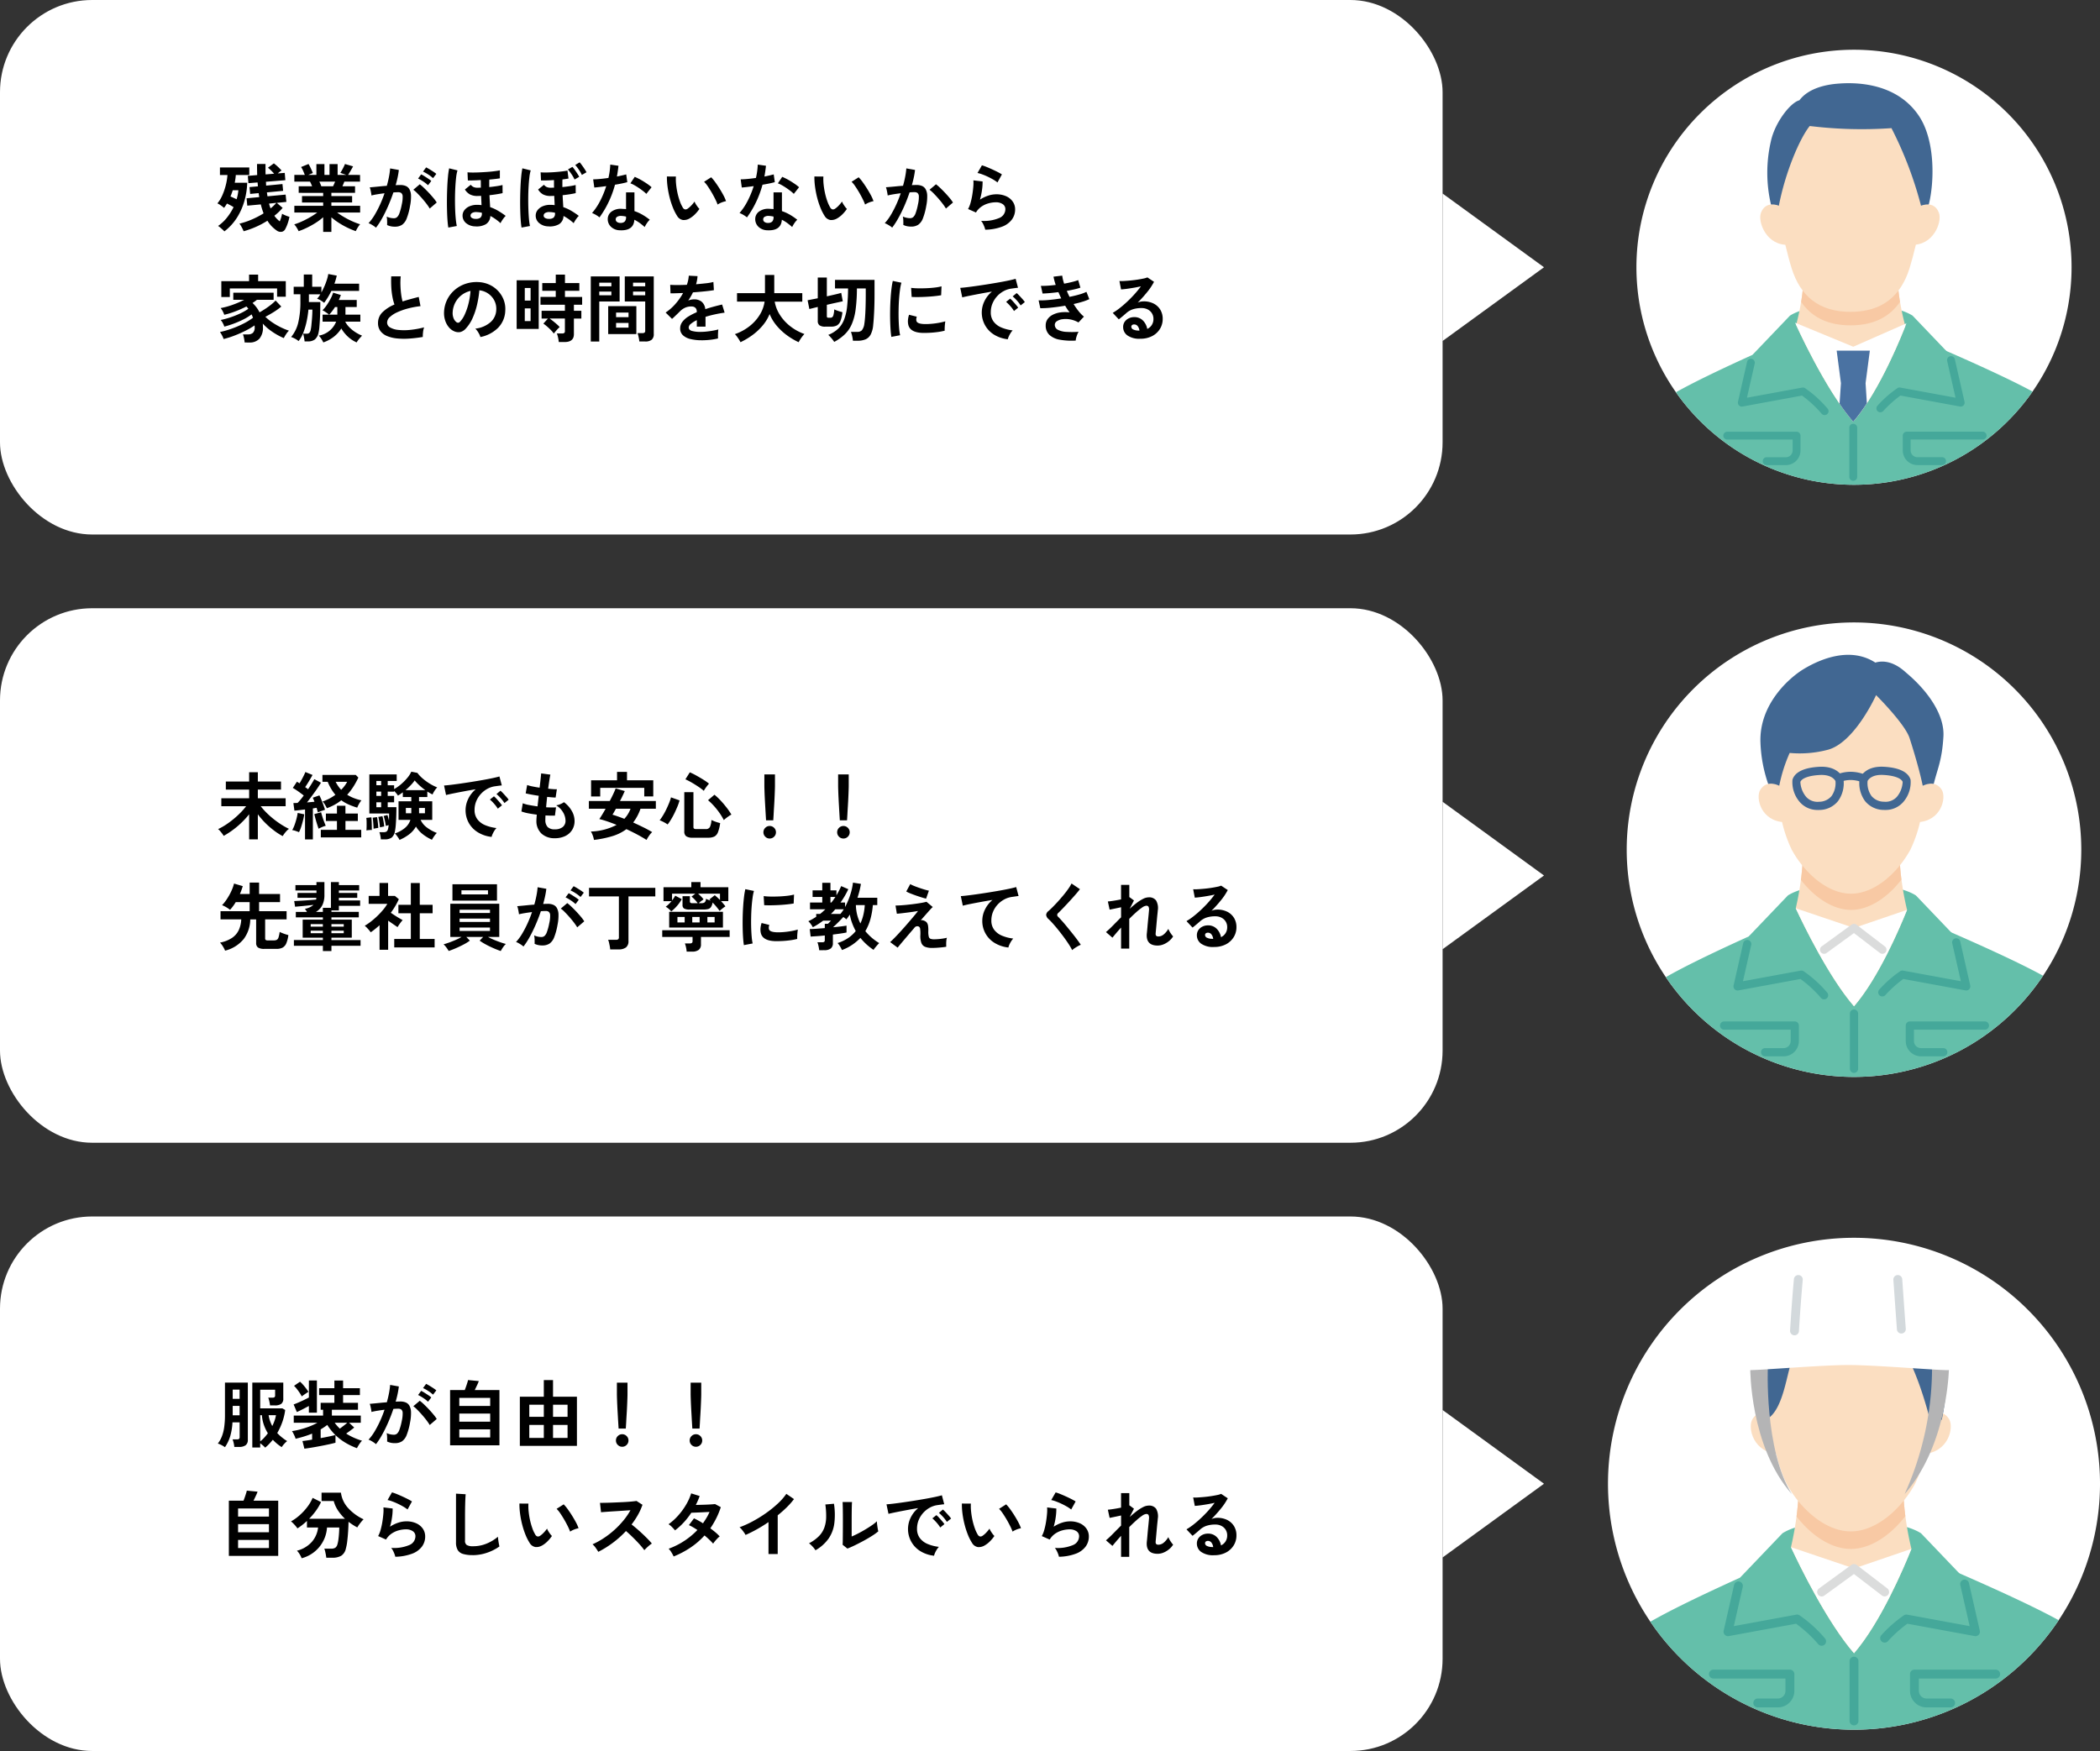
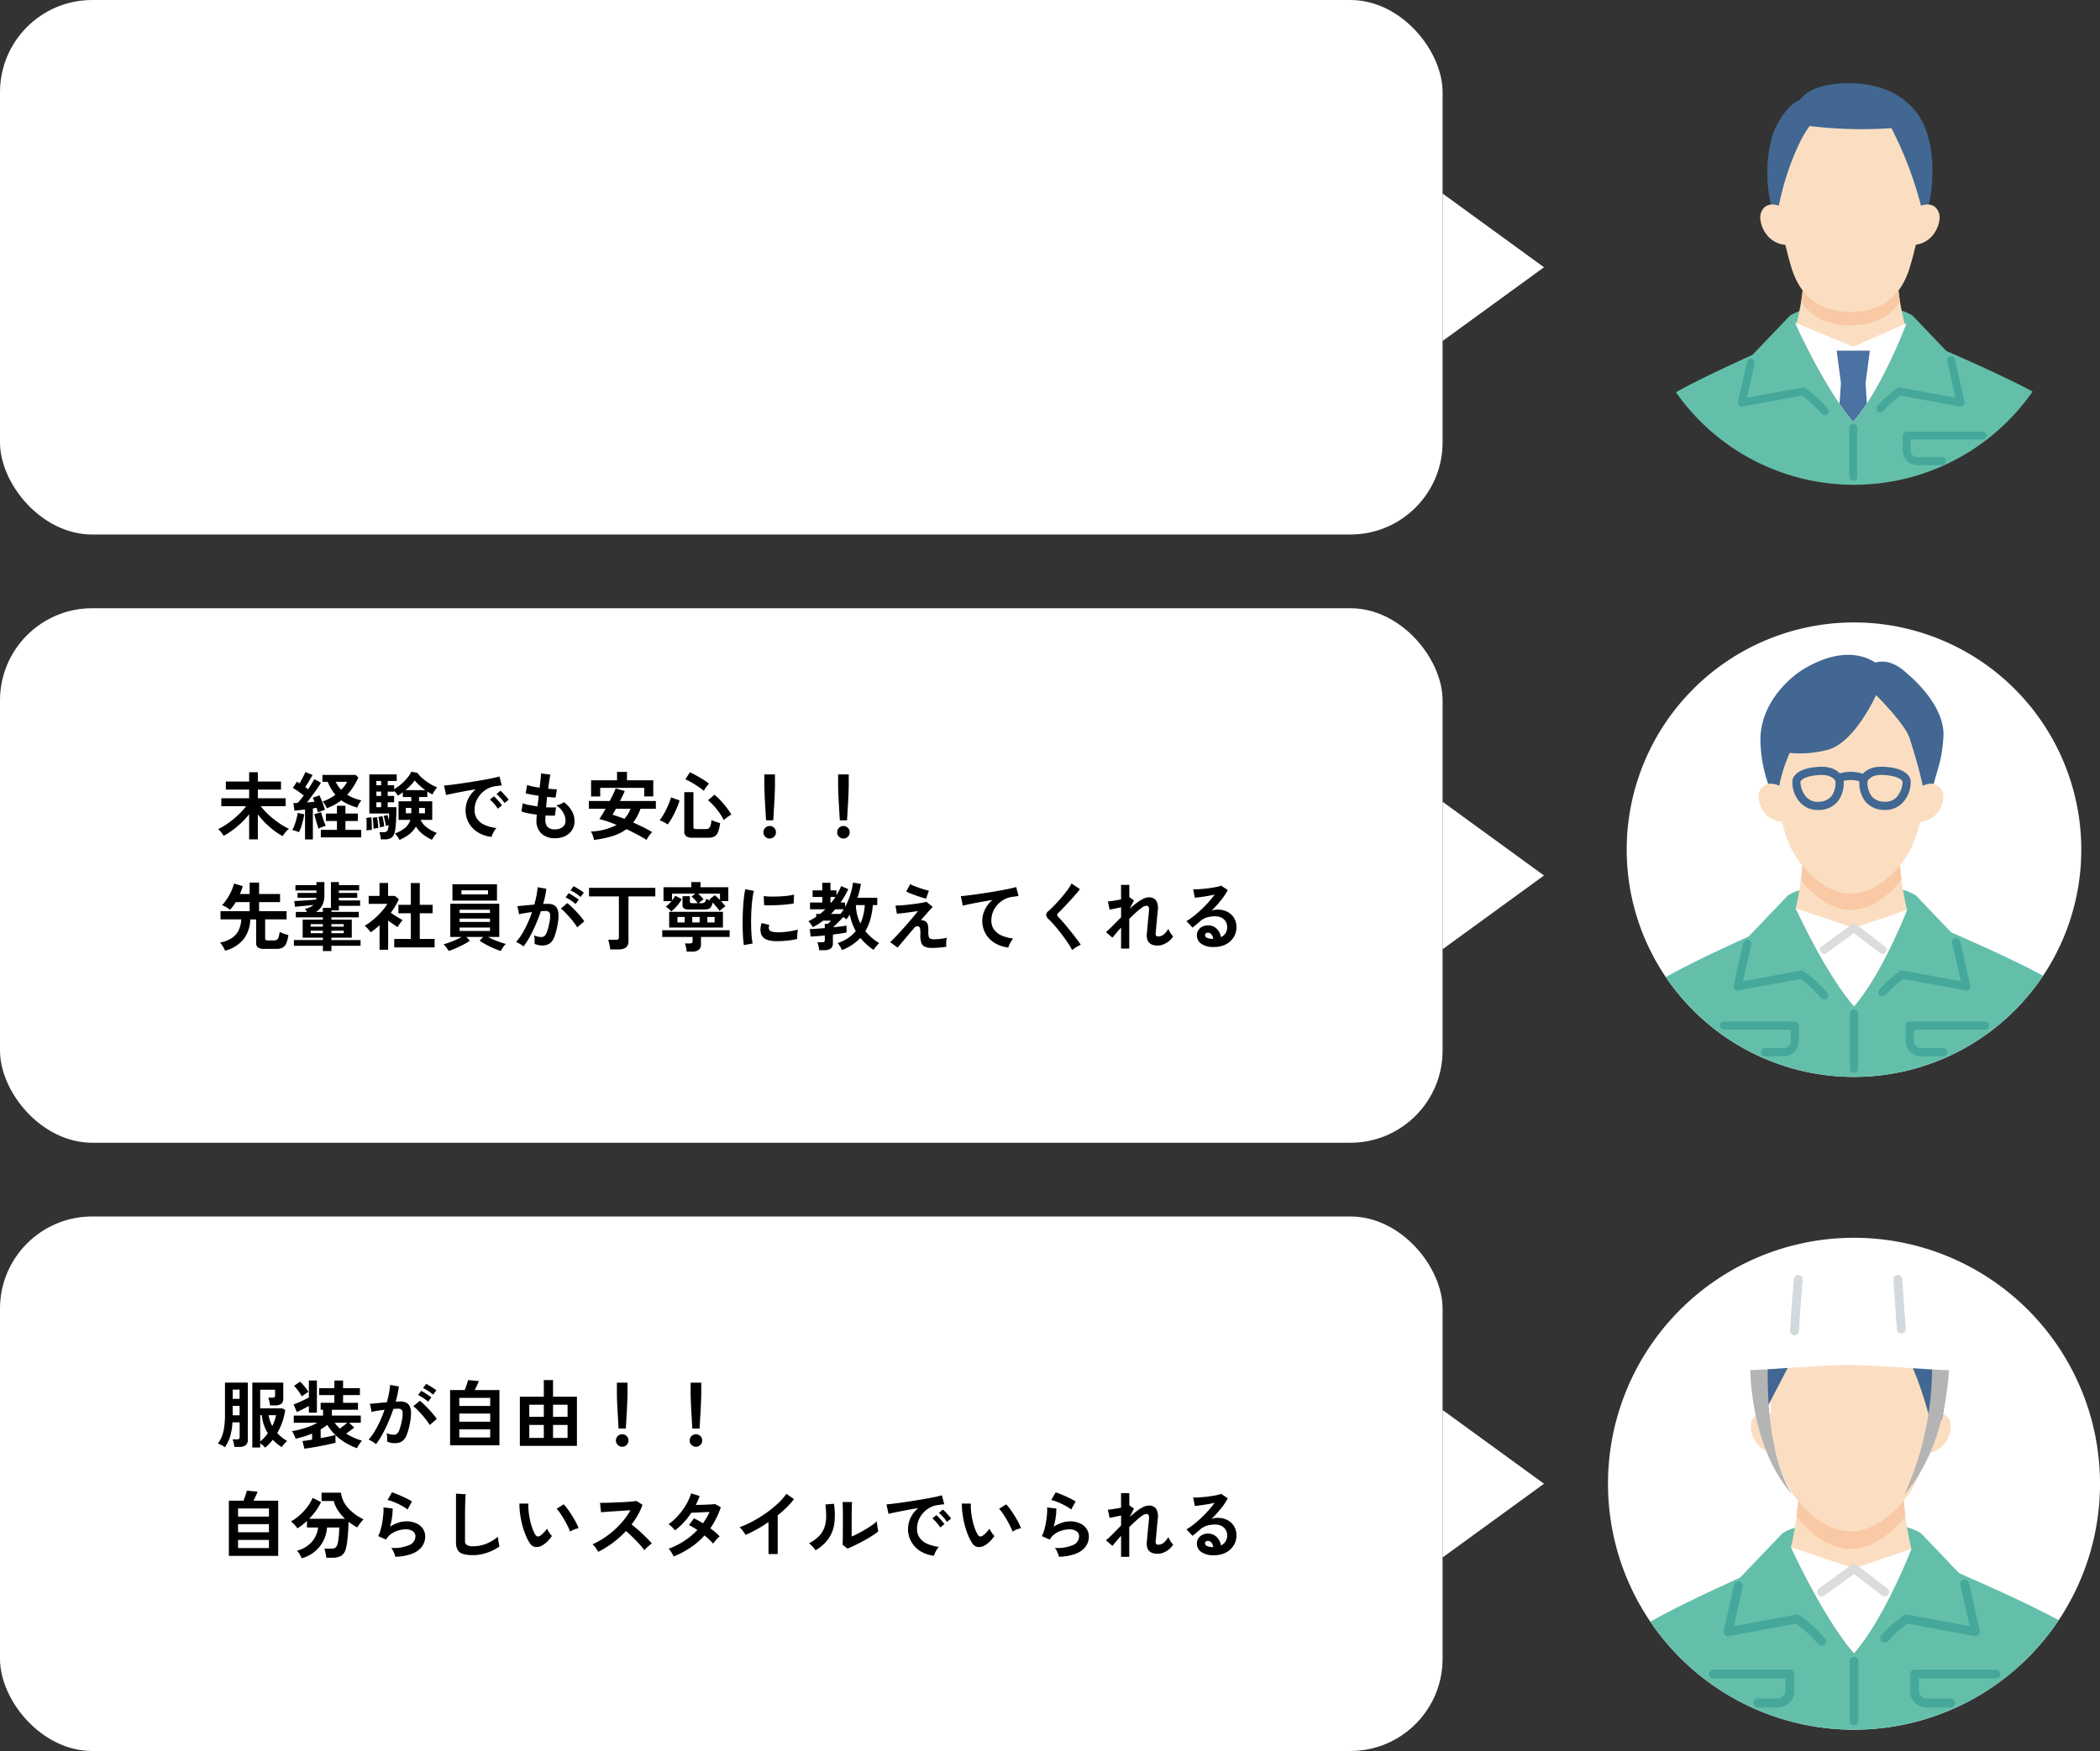
<svg xmlns="http://www.w3.org/2000/svg" width="455.638" height="380" viewBox="0 0 455.638 380">
  <rect x="0" y="0" width="455.638" height="380" fill="#333333" stroke="none" />
  <defs>
    <clipPath id="clip-path">
      <rect id="長方形_53" data-name="長方形 53" width="94.412" height="94.412" fill="none" />
    </clipPath>
    <clipPath id="clip-path-2">
      <rect id="長方形_54" data-name="長方形 54" width="98.63" height="98.63" fill="none" />
    </clipPath>
    <clipPath id="clip-path-3">
      <rect id="長方形_55" data-name="長方形 55" width="106.753" height="106.753" fill="none" />
    </clipPath>
  </defs>
  <g id="comment-img" transform="translate(-183 -2641)">
    <g id="グループ_53" data-name="グループ 53" transform="translate(-27 -41)">
      <rect id="長方形_52" data-name="長方形 52" width="313" height="116" rx="20" transform="translate(210 2682)" fill="#fff" />
      <path id="多角形_2" data-name="多角形 2" d="M16,0,32,22H0Z" transform="translate(545 2724) rotate(90)" fill="#fff" />
-       <path id="パス_151" data-name="パス 151" d="M5.856,1.184a4.035,4.035,0,0,0-.24-.552Q5.456.32,5.28.016a2.828,2.828,0,0,0-.336-.48,15.946,15.946,0,0,0,2.64-.88A18.245,18.245,0,0,0,10.192-2.7,15.287,15.287,0,0,1,9.584-4.64l-2.928.272-.16-1.6,2.752-.256q-.032-.208-.064-.424t-.064-.44l-1.84.176L7.136-8.4,8.96-8.56q-.016-.208-.032-.424T8.88-9.408L6.9-9.248l-.128-1.584L8.8-11.008q-.016-.56-.024-1.16t-.008-1.24h1.84q0,.592,0,1.16t.016,1.1L12.48-11.3q-.3-.352-.656-.7a7.463,7.463,0,0,0-.688-.6l1.28-.944a9.243,9.243,0,0,1,.888.744,10.842,10.842,0,0,1,.792.808,2.969,2.969,0,0,0-.4.272q-.224.176-.432.352l1.52-.112.128,1.584L10.7-9.552q.016.208.024.416t.024.416l3.536-.336.144,1.472-3.52.336q.032.208.064.424t.064.424l3.936-.368.16,1.584-2.08.208L14.32-3.888a12.021,12.021,0,0,1-1.792,1.712,5.294,5.294,0,0,0,.552.672A5.3,5.3,0,0,0,13.7-.96a7.5,7.5,0,0,0,.5-1.648,6.668,6.668,0,0,0,.768.368,5.589,5.589,0,0,0,.832.288A9.244,9.244,0,0,1,15.424-.52,7.748,7.748,0,0,1,14.912.672a1.08,1.08,0,0,1-.832.64,1.456,1.456,0,0,1-1.008-.256,7.718,7.718,0,0,1-1.1-.928A6.855,6.855,0,0,1,11.024-1.1,19.043,19.043,0,0,1,5.856,1.184ZM1.68,1.216A3.348,3.348,0,0,0,1.312.84Q1.072.624.808.4A4.679,4.679,0,0,0,.32.032,8.77,8.77,0,0,0,2.232-1.76,12.253,12.253,0,0,0,3.68-4.048q-.352-.224-.728-.424t-.7-.36q-.16.256-.312.488t-.328.456a7.232,7.232,0,0,0-.68-.528,5.519,5.519,0,0,0-.76-.448A7.265,7.265,0,0,0,1.248-6.64,13.708,13.708,0,0,0,2-8.856a12.263,12.263,0,0,0,.352-2.168H.72v-1.632H7.088v1.632H4.16a7.522,7.522,0,0,1-.08.808q-.064.424-.144.872h2.7a15.856,15.856,0,0,1-.592,3.9A13.924,13.924,0,0,1,4.432-1.792,11.484,11.484,0,0,1,1.68,1.216ZM4.336-5.76A9.03,9.03,0,0,0,4.72-7.712H3.5q-.112.336-.232.68t-.264.664l.672.3Q4.032-5.9,4.336-5.76Zm7.376,1.984q.368-.3.68-.6a7.4,7.4,0,0,0,.568-.6l-1.584.16A7.452,7.452,0,0,0,11.712-3.776Zm11.408,5.1V-1.856A12.753,12.753,0,0,1,21.5-.64,18.693,18.693,0,0,1,19.64.4a15.863,15.863,0,0,1-1.848.768A4.413,4.413,0,0,0,17.552.7q-.16-.28-.352-.56a2.53,2.53,0,0,0-.368-.44,13.908,13.908,0,0,0,1.68-.648q.9-.408,1.768-.912A16.164,16.164,0,0,0,21.84-2.88H16.864V-4.336H23.12v-.72H18.528V-6.448H23.12v-.7H17.808V-8.576H20.72q-.112-.272-.224-.536a3.536,3.536,0,0,0-.24-.472H16.864V-11.04h2.272q-.16-.416-.376-.912a4.166,4.166,0,0,0-.44-.8l1.616-.656a5.447,5.447,0,0,1,.344.616q.184.376.344.736t.256.6l-1.008.416h1.776v-2.352h1.744v2.352h1.1v-2.352h1.76v2.352h1.888l-1.3-.448a6.248,6.248,0,0,0,.36-.584q.2-.36.384-.736a6.207,6.207,0,0,0,.264-.6l1.76.512q-.144.272-.352.64t-.408.7q-.2.328-.328.52H31.12v1.456H27.712Q27.5-9.04,27.3-8.576h2.736v1.424H24.9v.7h4.5v1.392H24.9v.72h6.24V-2.88H26.144A16.677,16.677,0,0,0,27.7-1.864a18.284,18.284,0,0,0,1.76.9,14.722,14.722,0,0,0,1.68.64,3.151,3.151,0,0,0-.352.44q-.192.28-.352.568a4.969,4.969,0,0,0-.24.48,16.874,16.874,0,0,1-1.824-.76,17.382,17.382,0,0,1-1.84-1.032A14.108,14.108,0,0,1,24.9-1.84V1.328Zm-.4-9.9h2.544q.112-.224.224-.488t.224-.52H22.288q.128.256.24.528T22.72-8.576ZM34.576.416a3.281,3.281,0,0,0-.448-.352q-.3-.208-.624-.384a2.748,2.748,0,0,0-.544-.24,10.6,10.6,0,0,0,1.3-1.752A22.673,22.673,0,0,0,35.44-4.56a25.314,25.314,0,0,0,.992-2.5q-.816.1-1.576.224T33.6-6.576q-.016-.208-.08-.56t-.144-.7a2.449,2.449,0,0,0-.16-.5q.368-.032.96-.088t1.312-.128q.72-.072,1.44-.12.288-1.008.472-1.976a16.44,16.44,0,0,0,.248-1.8l1.888.336q-.08.736-.256,1.576t-.432,1.72q.32-.016.576-.024t.448-.008a3.081,3.081,0,0,1,1.144.2,1.637,1.637,0,0,1,.808.7,3.02,3.02,0,0,1,.352,1.392,9.92,9.92,0,0,1-.208,2.264,13.8,13.8,0,0,1-.728,2.7A2.943,2.943,0,0,1,40.224-.208a2.772,2.772,0,0,1-1.552.4,3.783,3.783,0,0,1-1.68-.352q.016-.384,0-.928a4.789,4.789,0,0,0-.1-.9,3.876,3.876,0,0,0,1.568.352,1.055,1.055,0,0,0,.664-.216,2.053,2.053,0,0,0,.536-.864,12.037,12.037,0,0,0,.512-1.912,6.729,6.729,0,0,0,.192-1.736.963.963,0,0,0-.3-.744,1.1,1.1,0,0,0-.64-.176q-.448,0-1.072.048-.5,1.488-1.128,2.928T35.912-1.64A15.487,15.487,0,0,1,34.576.416ZM46.24-3.744a11.328,11.328,0,0,0-.7-1.024q-.448-.592-.976-1.192t-1.024-1.1a6.442,6.442,0,0,0-.864-.76L44.08-9.008a10.338,10.338,0,0,1,.9.776q.512.488,1.056,1.064T47.04-6.032a8.9,8.9,0,0,1,.72.976Zm.72-6.592a7.774,7.774,0,0,0-1.064-.808,7.924,7.924,0,0,0-1.112-.616l.672-.912q.272.128.7.384t.848.536a6.581,6.581,0,0,1,.664.488ZM45.872-8.8a7.327,7.327,0,0,0-1.048-.816,9.026,9.026,0,0,0-1.112-.64l.672-.9a7.16,7.16,0,0,1,.7.392q.424.264.84.544a6.986,6.986,0,0,1,.656.488ZM56.1.128a3.169,3.169,0,0,1-2-.728,2.088,2.088,0,0,1-.736-1.672,1.914,1.914,0,0,1,.4-1.12,2.741,2.741,0,0,1,1.088-.832,4.035,4.035,0,0,1,1.68-.32q.24,0,.48.016t.464.048q-.016-.416-.04-.92t-.056-1.1q-.208.016-.4.024t-.352.008a3.4,3.4,0,0,1-1.7-.36,3.05,3.05,0,0,1-1.056-1.048L55.136-8.9a1.919,1.919,0,0,0,.576.472,2,2,0,0,0,.912.168q.144,0,.32-.008t.384-.008v-.784q0-.416-.016-.864-.784.048-1.528.072t-1.272.008l-.08-1.76q.464.048,1.176.048t1.536-.04q.824-.04,1.64-.1t1.52-.152q.7-.088,1.152-.184V-10.3q-.352.064-.952.136t-1.336.136q-.016.432-.016.84V-8.4q.784-.08,1.552-.192a12.859,12.859,0,0,0,1.328-.256l.016,1.76q-.544.128-1.3.248t-1.544.2q.032.736.072,1.376t.072,1.216a9.259,9.259,0,0,1,1.736.8,16.971,16.971,0,0,1,1.64,1.1,2.73,2.73,0,0,0-.408.448q-.232.3-.432.616a3.053,3.053,0,0,0-.28.52,10.506,10.506,0,0,0-2.208-1.568,2.189,2.189,0,0,1-.968,1.784A4.02,4.02,0,0,1,56.1.128ZM50.272.384q-.112-.64-.184-1.632t-.1-2.2q-.032-1.208-.016-2.5t.072-2.52q.056-1.232.16-2.272a16.853,16.853,0,0,1,.248-1.728l1.808.448a8.564,8.564,0,0,0-.288,1.5q-.112.936-.176,2.1T51.72-6.032q-.008,1.232.032,2.4T51.888-1.5A14.414,14.414,0,0,0,52.112.048ZM56.24-1.5a1.583,1.583,0,0,0,.984-.256,1.14,1.14,0,0,0,.328-.944v-.128a6.022,6.022,0,0,0-1.136-.144,1.7,1.7,0,0,0-.952.176.666.666,0,0,0-.376.56.575.575,0,0,0,.3.536A1.576,1.576,0,0,0,56.24-1.5ZM71.968.128a3.169,3.169,0,0,1-2-.728,2.088,2.088,0,0,1-.736-1.672,1.914,1.914,0,0,1,.4-1.12,2.741,2.741,0,0,1,1.088-.832,4.035,4.035,0,0,1,1.68-.32q.24,0,.48.016t.464.048q-.016-.432-.04-.928T73.248-6.5q-.208.016-.4.024t-.352.008a3.4,3.4,0,0,1-1.7-.36,2.923,2.923,0,0,1-1.04-1.048L71.024-8.9a1.715,1.715,0,0,0,.568.472,2.008,2.008,0,0,0,.9.168q.144,0,.328-.008t.392-.008Q73.2-8.64,73.2-9.056V-9.92q-.736.048-1.472.072t-1.344.008L70.3-11.6q.592.048,1.4.032t1.664-.08q.856-.064,1.592-.152t1.168-.184l.224,1.728q-.256.048-.584.1t-.728.1q-.016.448-.016.856V-8.4q.784-.08,1.552-.192A12.858,12.858,0,0,0,77.9-8.848l.016,1.76q-.544.128-1.3.248t-1.544.2q.032.736.072,1.376t.072,1.216a9.26,9.26,0,0,1,1.736.8,16.97,16.97,0,0,1,1.64,1.1,2.731,2.731,0,0,0-.408.448,7.464,7.464,0,0,0-.424.616,5.194,5.194,0,0,0-.288.52,10.506,10.506,0,0,0-2.208-1.568A2.144,2.144,0,0,1,74.3-.344,4.058,4.058,0,0,1,71.968.128ZM66.16.384q-.112-.64-.184-1.632t-.1-2.2q-.032-1.208-.016-2.5t.072-2.52q.056-1.232.16-2.272a16.854,16.854,0,0,1,.248-1.728l1.808.448a8.564,8.564,0,0,0-.288,1.5q-.112.936-.176,2.1t-.072,2.392q-.008,1.232.032,2.4T67.768-1.5A13.422,13.422,0,0,0,67.984.048ZM72.112-1.5A1.578,1.578,0,0,0,73.1-1.76a1.156,1.156,0,0,0,.32-.944v-.128a6.022,6.022,0,0,0-1.136-.144,1.7,1.7,0,0,0-.952.176.666.666,0,0,0-.376.56.573.573,0,0,0,.3.536A1.584,1.584,0,0,0,72.112-1.5Zm5.552-8.544A7.911,7.911,0,0,0,77-11.2a10.524,10.524,0,0,0-.776-1.024l.976-.56a6.284,6.284,0,0,1,.5.632q.288.408.56.824a7.336,7.336,0,0,1,.416.7Zm1.584-.992a7.911,7.911,0,0,0-.664-1.152,8.989,8.989,0,0,0-.776-1.008l.96-.576a7.014,7.014,0,0,1,.5.632q.3.408.568.824a7.338,7.338,0,0,1,.416.7ZM87.488.976A2.836,2.836,0,0,1,85.552.208,2.276,2.276,0,0,1,84.864-1.5a2,2,0,0,1,.824-1.584,3.375,3.375,0,0,1,2.264-.592q.224.016.448.024a3.711,3.711,0,0,1,.432.04V-7.248h1.824v4.064a9.251,9.251,0,0,1,1.736.784,13.559,13.559,0,0,1,1.592,1.088,4.044,4.044,0,0,0-.616.736,5.3,5.3,0,0,0-.488.848A12.958,12.958,0,0,0,91.808-.6a8.236,8.236,0,0,0-1.168-.712Q90.48,1.12,87.488.976Zm-4.416-2.8a5.261,5.261,0,0,0-.736-.512,5.1,5.1,0,0,0-.88-.432,13.16,13.16,0,0,0,1.776-2.664,19.834,19.834,0,0,0,1.3-3.176q-.8.112-1.488.192t-1.1.112L81.7-10.08q.56,0,1.448-.08t1.864-.224q.176-.752.272-1.48t.128-1.416l1.776.256q-.128,1.2-.336,2.336.56-.112,1.08-.232t.936-.232l.24,1.68q-.5.144-1.192.288t-1.48.272A21.857,21.857,0,0,1,85.024-5.1,20.97,20.97,0,0,1,83.072-1.824Zm10.16-5.1a6.1,6.1,0,0,0-.688-.608q-.432-.336-.928-.672t-.984-.608a5.569,5.569,0,0,0-.856-.4l.944-1.408q.384.16.9.424t1.04.592q.528.328.976.648a7.055,7.055,0,0,1,.736.592Zm-5.6,6.3a1.275,1.275,0,0,0,.9-.28,1.323,1.323,0,0,0,.3-.984V-2a6.4,6.4,0,0,0-1.024-.144,1.621,1.621,0,0,0-.872.176.636.636,0,0,0-.344.544.67.67,0,0,0,.256.576A1.2,1.2,0,0,0,87.632-.624Zm15.024-.992a2.448,2.448,0,0,1-1.5.36,1.808,1.808,0,0,1-1.248-.9,10.57,10.57,0,0,1-.912-1.808,17.547,17.547,0,0,1-.712-2.208,20.019,20.019,0,0,1-.448-2.336A15.192,15.192,0,0,1,97.7-10.7l1.952.016A10.48,10.48,0,0,0,99.7-8.976,16.667,16.667,0,0,0,100-7.1a14.54,14.54,0,0,0,.5,1.752A7.169,7.169,0,0,0,101.12-4a.817.817,0,0,0,.488.44.76.76,0,0,0,.568-.136,4.836,4.836,0,0,0,.808-.7,7.4,7.4,0,0,0,.712-.864,2.774,2.774,0,0,0,.264.544q.184.3.4.592a4.389,4.389,0,0,0,.392.464,7.732,7.732,0,0,1-.984,1.184A5.465,5.465,0,0,1,102.656-1.616ZM108.7-4.608a10.644,10.644,0,0,0-.5-1.152q-.336-.688-.768-1.432t-.864-1.376a6.284,6.284,0,0,0-.8-.984l1.536-.976a9.092,9.092,0,0,1,.888,1.072q.488.672.96,1.432T110-6.552a8.268,8.268,0,0,1,.528,1.208,5.222,5.222,0,0,0-1,.3A4.327,4.327,0,0,0,108.7-4.608ZM119.488.976a2.836,2.836,0,0,1-1.936-.768,2.276,2.276,0,0,1-.688-1.712,2,2,0,0,1,.824-1.584,3.375,3.375,0,0,1,2.264-.592q.224.016.448.024a3.711,3.711,0,0,1,.432.04V-7.248h1.824v4.064a9.251,9.251,0,0,1,1.736.784,13.559,13.559,0,0,1,1.592,1.088,4.044,4.044,0,0,0-.616.736,5.3,5.3,0,0,0-.488.848A12.958,12.958,0,0,0,123.808-.6a8.236,8.236,0,0,0-1.168-.712Q122.48,1.12,119.488.976Zm-4.416-2.8a5.261,5.261,0,0,0-.736-.512,5.1,5.1,0,0,0-.88-.432,13.16,13.16,0,0,0,1.776-2.664,19.834,19.834,0,0,0,1.3-3.176q-.8.112-1.488.192t-1.1.112l-.24-1.776q.56,0,1.448-.08t1.864-.224q.176-.752.272-1.48t.128-1.416l1.776.256q-.128,1.2-.336,2.336.56-.112,1.08-.232t.936-.232l.24,1.68q-.5.144-1.192.288t-1.48.272A21.857,21.857,0,0,1,117.024-5.1,20.97,20.97,0,0,1,115.072-1.824Zm10.16-5.1a6.1,6.1,0,0,0-.688-.608q-.432-.336-.928-.672t-.984-.608a5.569,5.569,0,0,0-.856-.4l.944-1.408q.384.16.9.424t1.04.592q.528.328.976.648a7.055,7.055,0,0,1,.736.592Zm-5.6,6.3a1.275,1.275,0,0,0,.9-.28,1.323,1.323,0,0,0,.3-.984V-2a6.4,6.4,0,0,0-1.024-.144,1.621,1.621,0,0,0-.872.176.636.636,0,0,0-.344.544.67.67,0,0,0,.256.576A1.2,1.2,0,0,0,119.632-.624Zm15.024-.992a2.448,2.448,0,0,1-1.5.36,1.808,1.808,0,0,1-1.248-.9,10.568,10.568,0,0,1-.912-1.808,17.548,17.548,0,0,1-.712-2.208,20.018,20.018,0,0,1-.448-2.336A15.192,15.192,0,0,1,129.7-10.7l1.952.016a10.482,10.482,0,0,0,.048,1.712A16.671,16.671,0,0,0,132-7.1a14.541,14.541,0,0,0,.5,1.752A7.17,7.17,0,0,0,133.12-4a.817.817,0,0,0,.488.44.76.76,0,0,0,.568-.136,4.836,4.836,0,0,0,.808-.7,7.4,7.4,0,0,0,.712-.864,2.774,2.774,0,0,0,.264.544q.184.3.4.592a4.39,4.39,0,0,0,.392.464,7.732,7.732,0,0,1-.984,1.184A5.465,5.465,0,0,1,134.656-1.616ZM140.7-4.608a10.642,10.642,0,0,0-.5-1.152q-.336-.688-.768-1.432t-.864-1.376a6.285,6.285,0,0,0-.8-.984l1.536-.976a9.091,9.091,0,0,1,.888,1.072q.488.672.96,1.432T142-6.552a8.269,8.269,0,0,1,.528,1.208,5.221,5.221,0,0,0-1,.3A4.327,4.327,0,0,0,140.7-4.608ZM146.576.4a2.954,2.954,0,0,0-.448-.344q-.3-.2-.624-.376a2.747,2.747,0,0,0-.544-.24,10.6,10.6,0,0,0,1.3-1.752A22.674,22.674,0,0,0,147.44-4.56a25.316,25.316,0,0,0,.992-2.5q-.816.1-1.576.224t-1.256.256q-.016-.208-.08-.56t-.144-.7a2.937,2.937,0,0,0-.16-.52l.96-.08q.592-.048,1.312-.12t1.44-.12q.288-1.008.472-1.976a16.439,16.439,0,0,0,.248-1.8l1.888.336q-.08.736-.256,1.576t-.432,1.72q.32-.016.576-.024t.448-.008a3.081,3.081,0,0,1,1.144.2,1.637,1.637,0,0,1,.808.7,3.02,3.02,0,0,1,.352,1.392,9.919,9.919,0,0,1-.208,2.264,13.8,13.8,0,0,1-.728,2.7,2.943,2.943,0,0,1-1.016,1.376,2.772,2.772,0,0,1-1.552.4,4.4,4.4,0,0,1-.88-.088,3.025,3.025,0,0,1-.8-.28q.016-.368,0-.912a4.789,4.789,0,0,0-.1-.9,3.876,3.876,0,0,0,1.568.352,1.055,1.055,0,0,0,.664-.216,2.053,2.053,0,0,0,.536-.864,12.037,12.037,0,0,0,.512-1.912,6.729,6.729,0,0,0,.192-1.736.963.963,0,0,0-.3-.744,1.1,1.1,0,0,0-.64-.176q-.448,0-1.072.048-.5,1.488-1.128,2.928t-1.312,2.656A15.71,15.71,0,0,1,146.576.4ZM158.24-3.744a11.33,11.33,0,0,0-.7-1.024q-.448-.592-.976-1.192t-1.024-1.1a6.44,6.44,0,0,0-.864-.76l1.408-1.184a10.337,10.337,0,0,1,.9.776q.512.488,1.056,1.064t1.008,1.136a8.9,8.9,0,0,1,.72.976ZM166.768.848a4.227,4.227,0,0,0-.184-.608,6.351,6.351,0,0,0-.328-.736,2.686,2.686,0,0,0-.384-.576,8.544,8.544,0,0,0,3.912-.608,2.082,2.082,0,0,0,1.352-1.9,1.286,1.286,0,0,0-.576-1.12,2.584,2.584,0,0,0-1.5-.4,6.014,6.014,0,0,0-1.536.216,5.1,5.1,0,0,0-1.544.7,4.11,4.11,0,0,0-1.224,1.3l-1.712-.752a6.123,6.123,0,0,0,.552-1.4,15.877,15.877,0,0,0,.376-1.752q.144-.912.208-1.728a8.237,8.237,0,0,0,.016-1.344l2,.24a12.173,12.173,0,0,1-.128,1.848,14.347,14.347,0,0,1-.448,2.1,7.387,7.387,0,0,1,1.776-.864,5.615,5.615,0,0,1,1.744-.3,5.138,5.138,0,0,1,2.168.424,3.436,3.436,0,0,1,1.432,1.168,2.933,2.933,0,0,1,.512,1.7,3.65,3.65,0,0,1-.7,2.184A4.684,4.684,0,0,1,170.424.192,10.968,10.968,0,0,1,166.768.848Zm2.656-10.256a7.746,7.746,0,0,0-.952-.64q-.552-.32-1.16-.608t-1.192-.5a6.156,6.156,0,0,0-1.032-.3l.96-1.664a8.976,8.976,0,0,1,.992.344q.576.232,1.208.52t1.2.576a10.147,10.147,0,0,1,.936.528ZM6.08,25.328q-.016-.24-.072-.576t-.136-.664a3.653,3.653,0,0,0-.16-.52h1.12a1.524,1.524,0,0,0,1.04-.336A1.59,1.59,0,0,0,8.256,22q0-.1-.008-.192t-.008-.192a15.51,15.51,0,0,1-1.96,1.152q-1.144.576-2.392,1.056a19.344,19.344,0,0,1-2.368.752,5.776,5.776,0,0,0-.352-.8,4.3,4.3,0,0,0-.448-.72,19.928,19.928,0,0,0,2.464-.7,21.03,21.03,0,0,0,2.552-1.08,14.087,14.087,0,0,0,2.152-1.312q-.064-.192-.144-.376t-.16-.36A10.727,10.727,0,0,1,5.856,20.3a20.212,20.212,0,0,1-2.1.92,21.17,21.17,0,0,1-2.088.664,4.1,4.1,0,0,0-.336-.784,2.857,2.857,0,0,0-.448-.656,17.666,17.666,0,0,0,2.072-.56A19.435,19.435,0,0,0,5.1,19.032,11.257,11.257,0,0,0,6.88,18.016a4.073,4.073,0,0,0-.416-.5A24.732,24.732,0,0,1,4.1,18.56a18.367,18.367,0,0,1-2.44.752,4.96,4.96,0,0,0-.328-.752,3.579,3.579,0,0,0-.456-.7,16.618,16.618,0,0,0,2.6-.712,19.847,19.847,0,0,0,2.5-1.08H3.616V14.528h8.752v1.536H8.752a11.312,11.312,0,0,1-.96.688,7,7,0,0,1,1.52,2.032q.656-.368,1.32-.808t1.232-.9a10.577,10.577,0,0,0,.936-.848l1.232,1.3a13.935,13.935,0,0,1-1.648,1.192q-.912.568-1.808,1.032a10.88,10.88,0,0,0,1.592,1.272,15.173,15.173,0,0,0,1.84,1.048,13.442,13.442,0,0,0,1.688.688,3.757,3.757,0,0,0-.608.744,8.813,8.813,0,0,0-.512.872,14.884,14.884,0,0,1-3.16-1.856,9.925,9.925,0,0,1-1.4-1.3q.016.176.024.36t.008.36a3.7,3.7,0,0,1-.76,2.56,2.809,2.809,0,0,1-2.184.832ZM1.024,15.456v-3.44H7.04V10.592H9.008v1.424h6v3.376H13.12V13.6H2.864v1.856Zm18.064,9.632q-.016-.208-.072-.528t-.12-.64a2.369,2.369,0,0,0-.144-.5h.768a.831.831,0,0,0,.608-.192,1.474,1.474,0,0,0,.3-.72,7.723,7.723,0,0,0,.136-.928q.056-.576.112-1.216t.08-1.224q.024-.584.024-.952H19.92a21.627,21.627,0,0,1-.384,2.536,15.7,15.7,0,0,1-.7,2.408,6.92,6.92,0,0,1-1.056,1.888,3.919,3.919,0,0,0-.792-.528,4.544,4.544,0,0,0-.824-.352,7.608,7.608,0,0,0,1.552-3.16,19.584,19.584,0,0,0,.464-4.616v-1.5H16.72V13.232h2.192V10.576h1.824v2.656h2v1.232q.352-.64.664-1.36a14.379,14.379,0,0,0,.528-1.408,8.116,8.116,0,0,0,.3-1.232l1.84.352q-.1.448-.224.88t-.288.864h5.36v1.568H24.9a15.492,15.492,0,0,1-1.568,2.592,5.388,5.388,0,0,0-.712-.5,3.644,3.644,0,0,0-.824-.392,3.813,3.813,0,0,0,.36-.424,4.855,4.855,0,0,0,.344-.536h-2.48v1.68H22.5q0,.688-.016,1.624t-.064,1.92q-.048.984-.12,1.824a8.467,8.467,0,0,1-.2,1.336,2.527,2.527,0,0,1-.792,1.424,2.506,2.506,0,0,1-1.56.416Zm4.064.224a8.124,8.124,0,0,0-.416-.752,3.557,3.557,0,0,0-.576-.72,4.926,4.926,0,0,0,3.776-3.04H22.992V19.28h1.392a3.214,3.214,0,0,0-.4-.32q-.272-.192-.552-.368a3.358,3.358,0,0,0-.472-.256,6.729,6.729,0,0,0,.936-1.12,13.248,13.248,0,0,0,.848-1.416,7.179,7.179,0,0,0,.536-1.288l1.68.512q-.1.256-.208.528t-.24.544H30.4v1.536H27.952V19.28h3.232V20.8H27.9a5.084,5.084,0,0,0,.92,1.248,7.481,7.481,0,0,0,1.3,1.048,8.538,8.538,0,0,0,1.432.744q-.128.144-.376.416t-.472.568a3.349,3.349,0,0,0-.32.488A6.713,6.713,0,0,1,28.528,24.1a7.434,7.434,0,0,1-1.472-1.816A6.953,6.953,0,0,1,25.408,24.1,7.8,7.8,0,0,1,23.152,25.312Zm1.28-6.032h1.76V17.632h-.5q-.288.448-.608.872A8.8,8.8,0,0,1,24.432,19.28Zm20.3,4.848a29.135,29.135,0,0,1-2.928.352,15.6,15.6,0,0,1-2.656-.032,7.549,7.549,0,0,1-2.16-.52,3.416,3.416,0,0,1-1.448-1.088,2.819,2.819,0,0,1-.52-1.736,3.193,3.193,0,0,1,.968-2.344,8.257,8.257,0,0,1,2.6-1.672,10.337,10.337,0,0,1-.44-1.656A16.179,16.179,0,0,1,37.9,13.32q-.064-1.144-.016-2.344h2.064a13.579,13.579,0,0,0-.064,1.9q.032,1.016.152,1.944a11.059,11.059,0,0,0,.312,1.6q.8-.256,1.688-.5t1.816-.48l.384,2a18.8,18.8,0,0,0-2.7.5,14.332,14.332,0,0,0-2.32.816,6.01,6.01,0,0,0-1.624,1.04,1.647,1.647,0,0,0-.6,1.192,1.216,1.216,0,0,0,.64,1.072,4.317,4.317,0,0,0,1.76.536,12.107,12.107,0,0,0,2.568,0,19.726,19.726,0,0,0,3.064-.552,4.054,4.054,0,0,0-.232,1.024A7.143,7.143,0,0,0,44.736,24.128Zm12.5.016a3.077,3.077,0,0,0-.24-.608,5.216,5.216,0,0,0-.408-.68,3.448,3.448,0,0,0-.456-.536,6.019,6.019,0,0,0,3.336-1.432A3.7,3.7,0,0,0,60.672,18.3a3.944,3.944,0,0,0-.432-2.112A4.167,4.167,0,0,0,57.008,14a22.437,22.437,0,0,1-.48,3.04,15.92,15.92,0,0,1-.952,2.912,8.4,8.4,0,0,1-1.464,2.3,2.424,2.424,0,0,1-1.272.816,2.282,2.282,0,0,1-1.3-.176,3.113,3.113,0,0,1-1.184-.912,4.41,4.41,0,0,1-.784-1.48,5.166,5.166,0,0,1-.224-1.832,6.623,6.623,0,0,1,2.32-4.752,7,7,0,0,1,2.352-1.328,7.531,7.531,0,0,1,2.832-.368,6.368,6.368,0,0,1,2.288.544,5.976,5.976,0,0,1,3.128,3.264,5.539,5.539,0,0,1,.36,2.416,5.518,5.518,0,0,1-1.536,3.672A7.453,7.453,0,0,1,57.232,24.144Zm-5.2-3.232a.617.617,0,0,0,.368.128.553.553,0,0,0,.384-.192,5.646,5.646,0,0,0,1.064-1.632,13.266,13.266,0,0,0,.816-2.384,15.859,15.859,0,0,0,.424-2.7,4.968,4.968,0,0,0-3.312,2.552,5.083,5.083,0,0,0-.56,2.088,3.014,3.014,0,0,0,.2,1.3A1.975,1.975,0,0,0,52.032,20.912Zm22.208,4.32a7.579,7.579,0,0,0-.152-.96,5,5,0,0,0-.264-.9h1.12a.794.794,0,0,0,.48-.112.525.525,0,0,0,.144-.432v-2.7H72.256q.368.256.784.592t.792.664a5.272,5.272,0,0,1,.6.6,4.984,4.984,0,0,0-.44.424q-.264.28-.5.56t-.328.424a5.842,5.842,0,0,0-.656-.776q-.416-.424-.856-.8a7.569,7.569,0,0,0-.76-.584l.992-1.1H70.512v-1.68h5.056V17.136h-5.3v-1.7h3.312V14.112H70.656v-1.68h2.928v-1.84h2v1.84H78.7v1.68h-3.12V15.44h3.728v1.7H77.52v1.312h1.616v1.68H77.52V23.52q0,1.712-2.048,1.712ZM65.1,22.384V11.824h4.784v10.56Zm1.76-1.7h1.264V17.92H66.864Zm0-4.448h1.264V13.5H66.864ZM91.712,25.1a5.071,5.071,0,0,0-.08-.6q-.064-.344-.144-.672a3,3,0,0,0-.176-.536h1.072a.761.761,0,0,0,.464-.112.458.458,0,0,0,.144-.384V16.432H88.56v-5.44h6.288v12.5a1.559,1.559,0,0,1-.44,1.224,2.128,2.128,0,0,1-1.432.392Zm-10.528.016V10.992H87.44v5.44H83.024V25.12ZM84.96,23.5V17.44h6.112V23.5Zm1.712-1.392h2.7V21.088h-2.7Zm0-2.272h2.7V18.832h-2.7Zm3.68-4.752h2.64v-.8h-2.64Zm-7.328,0h2.624v-.8H83.024Zm7.328-1.952h2.64v-.784h-2.64Zm-7.328,0h2.624v-.784H83.024Zm22.192,11.712a10.07,10.07,0,0,1-2.368-.256,3.646,3.646,0,0,1-1.664-.824,1.951,1.951,0,0,1-.608-1.5,2.311,2.311,0,0,1,.464-1.4,4.679,4.679,0,0,1,1.28-1.152,12.056,12.056,0,0,1,1.856-.952V18.64a1.084,1.084,0,0,0-.28-.824,1.124,1.124,0,0,0-.712-.3,3.3,3.3,0,0,0-1.408.208,3.774,3.774,0,0,0-1.328.928q-.192.192-.5.488t-.608.584q-.3.288-.528.48l-1.392-1.376a10.637,10.637,0,0,0,2.112-1.856,12.872,12.872,0,0,0,1.68-2.384l-1.632.056q-.736.024-1.1.008l-.064-1.84q.544.048,1.512.048t2.1-.048a7.181,7.181,0,0,0,.416-1.984l1.9.1a7.677,7.677,0,0,1-.32,1.76q1.184-.1,2.2-.216a10.034,10.034,0,0,0,1.56-.28l.112,1.776q-.448.08-1.168.168t-1.592.168q-.872.08-1.784.144-.208.448-.472.9t-.552.872a3.463,3.463,0,0,1,1.3-.256,2.542,2.542,0,0,1,1.592.5,2.369,2.369,0,0,1,.808,1.632q.9-.3,1.832-.552t1.816-.456l.544,1.76q-1.12.16-2.176.392t-1.968.52v2.128h-1.888V20.48a5.98,5.98,0,0,0-1.28.792,1.1,1.1,0,0,0-.48.776q0,.544.656.76a6.859,6.859,0,0,0,2,.216,11.735,11.735,0,0,0,1.224-.072q.68-.072,1.36-.192t1.192-.264q-.032.208-.056.6t-.024.776q0,.384.016.576a13.408,13.408,0,0,1-1.76.3A17.275,17.275,0,0,1,105.216,24.848Zm8.448.416q-.128-.256-.344-.6t-.448-.656a3.514,3.514,0,0,0-.424-.488,10.921,10.921,0,0,0,3.144-1.7,9.445,9.445,0,0,0,2.224-2.448,7.521,7.521,0,0,0,1.08-2.912h-5.984v-1.84h6.064V10.672h2.016v3.952h6.08v1.84h-5.984a7.785,7.785,0,0,0,1.136,2.888,9.783,9.783,0,0,0,2.248,2.456,10.884,10.884,0,0,0,3.064,1.68,5.639,5.639,0,0,0-.456.528q-.248.32-.464.664a5.586,5.586,0,0,0-.328.584,14.59,14.59,0,0,1-2.56-1.512,12.669,12.669,0,0,1-2.208-2.064,9.455,9.455,0,0,1-1.536-2.536,9.366,9.366,0,0,1-1.552,2.544A12.6,12.6,0,0,1,116.2,23.76,15.763,15.763,0,0,1,113.664,25.264ZM134,25.2a5.261,5.261,0,0,0-.4-.56q-.256-.32-.512-.592a3.529,3.529,0,0,0-.384-.368,6.728,6.728,0,0,0,2.128-1.32,5.5,5.5,0,0,0,1.3-1.968,11.089,11.089,0,0,0,.664-2.848,37.428,37.428,0,0,0,.208-3.944h-2.832V11.744h8.576v3.072q0,2.144-.088,3.912t-.2,2.76a5.466,5.466,0,0,1-.544,2.1,2.326,2.326,0,0,1-1.12,1.056,4.312,4.312,0,0,1-1.712.3h-1.024a7.24,7.24,0,0,0-.16-.992,5.908,5.908,0,0,0-.272-.928h1.408a1.315,1.315,0,0,0,.96-.344,2.8,2.8,0,0,0,.544-1.448q.08-.448.152-1.392t.112-2.24q.04-1.3.04-2.784V13.6h-1.92a35.233,35.233,0,0,1-.28,4.576,11.967,11.967,0,0,1-.84,3.184,6.931,6.931,0,0,1-1.512,2.2A10.418,10.418,0,0,1,134,25.2Zm-1.936-3.312a2.1,2.1,0,0,1-1.256-.288,1.155,1.155,0,0,1-.376-.976V17.616q-.544.128-1.016.248t-.808.2l-.384-1.9.976-.192,1.232-.24v-4.5H132.4v4.08q.928-.208,1.76-.4t1.36-.352l.336,1.824-1.464.32q-.952.208-1.992.448v2.48a.349.349,0,0,0,.072.24.46.46,0,0,0,.328.08h.368a.681.681,0,0,0,.4-.112.915.915,0,0,0,.272-.5,6.491,6.491,0,0,0,.176-1.2,5.55,5.55,0,0,0,.808.328q.5.168.952.28a7.318,7.318,0,0,1-.432,1.944,1.8,1.8,0,0,1-.768.936,2.607,2.607,0,0,1-1.232.256ZM146.4,24.112q-.112-.656-.176-1.608t-.088-2.08q-.024-1.128,0-2.328t.1-2.344q.072-1.144.192-2.12a16.223,16.223,0,0,1,.28-1.664l1.872.384a9.982,9.982,0,0,0-.3,1.5q-.128.92-.208,2.016t-.1,2.248q-.024,1.152.008,2.24t.112,1.968a10.655,10.655,0,0,0,.208,1.424Zm6.8-.864q-2.768-.08-3.136-1.808a3.461,3.461,0,0,1-.064-.96,4.745,4.745,0,0,1,.24-1.168l1.68.416a1.769,1.769,0,0,0-.12.544,1.23,1.23,0,0,0,.056.432q.208.576,1.7.624a14.173,14.173,0,0,0,1.544-.056q.824-.072,1.616-.216a13.187,13.187,0,0,0,1.384-.32q-.032.224-.072.608t-.056.776q-.016.392,0,.648a13.676,13.676,0,0,1-1.608.3q-.856.112-1.68.152T153.2,23.248Zm-2.4-7.808-.112-1.968a13.561,13.561,0,0,0,1.488.1q.88.016,1.832-.024t1.824-.144a9.935,9.935,0,0,0,1.448-.264l-.08,1.936q-.64.112-1.488.2t-1.752.136q-.9.048-1.728.056T150.8,15.44Zm20.864,9.184a7.124,7.124,0,0,1-2.944-.976,5.617,5.617,0,0,1-2.152-7.232,6.1,6.1,0,0,1,1.656-2.128q-1.28.208-2.552.448t-2.3.448q-1.032.208-1.592.352l-.432-2.064q.528-.032,1.464-.144t2.112-.28q1.176-.168,2.432-.368t2.432-.408q1.176-.208,2.112-.408t1.464-.36l.512,1.952q-.256.016-.616.064t-.808.112a4.779,4.779,0,0,0-1.68.544,5.453,5.453,0,0,0-1.432,1.12,5.348,5.348,0,0,0-1,1.568,4.885,4.885,0,0,0-.368,1.9,3.273,3.273,0,0,0,.624,2.048,4.093,4.093,0,0,0,1.7,1.272,8.92,8.92,0,0,0,2.424.616,3.343,3.343,0,0,0-.464.6,5.9,5.9,0,0,0-.384.72A3,3,0,0,0,171.664,24.624Zm2.784-7.344a7.354,7.354,0,0,0-.808-1.056,8.275,8.275,0,0,0-.92-.9l.864-.72a5.863,5.863,0,0,1,.584.56q.344.368.68.744a5.524,5.524,0,0,1,.512.648Zm-1.44,1.216a7.14,7.14,0,0,0-.8-1.072,9.145,9.145,0,0,0-.912-.912l.88-.7a5.374,5.374,0,0,1,.576.56q.336.368.664.752a8.132,8.132,0,0,1,.5.64ZM186.4,24.912a14.637,14.637,0,0,1-3.424-.184,4.47,4.47,0,0,1-2.28-1.04,2.728,2.728,0,0,1-.808-2.088,2.271,2.271,0,0,1,.416-1.352,3.086,3.086,0,0,1,1.136-.952,5.148,5.148,0,0,1,1.656-.5,7.653,7.653,0,0,1,1.976,0q-.256-.336-.5-.7t-.464-.752q-1.5.256-2.936.408a20.706,20.706,0,0,1-2.456.136l-.368-1.7a17.9,17.9,0,0,0,2.208-.088q1.312-.12,2.7-.344-.336-.688-.608-1.36-.96.128-1.864.208t-1.576.1l-.368-1.664q.656.016,1.5-.04t1.72-.168a12.05,12.05,0,0,1-.48-1.792l1.888-.224a8.94,8.94,0,0,0,.416,1.744q.9-.16,1.7-.36a11.8,11.8,0,0,0,1.352-.408l.48,1.632a11.143,11.143,0,0,1-1.3.368q-.768.176-1.648.336.128.32.28.648t.312.648q1.168-.24,2.136-.52a8.777,8.777,0,0,0,1.528-.568l.624,1.584a10.4,10.4,0,0,1-1.48.56q-.888.272-1.928.5a15.492,15.492,0,0,0,1.08,1.544,7.735,7.735,0,0,0,1.16,1.192l-1.184,1.264a5.61,5.61,0,0,0-1.816-.664,5.292,5.292,0,0,0-1.656-.04,2.8,2.8,0,0,0-1.208.432.926.926,0,0,0-.456.768,1.185,1.185,0,0,0,.68,1.1,4.577,4.577,0,0,0,1.848.448,19.966,19.966,0,0,0,2.64-.016,2.993,2.993,0,0,0-.3.6q-.136.36-.232.712A3.115,3.115,0,0,0,186.4,24.912Zm14.032-.4a4.513,4.513,0,0,1-2.832-.728A2.206,2.206,0,0,1,196.688,22a1.985,1.985,0,0,1,.336-1.168,2.256,2.256,0,0,1,.88-.744,2.64,2.64,0,0,1,1.168-.264,2.57,2.57,0,0,1,1.912.736,3.448,3.448,0,0,1,.936,1.824,2.313,2.313,0,0,0,.968-.832,2.354,2.354,0,0,0,.376-1.344,2.269,2.269,0,0,0-.32-1.2,2.3,2.3,0,0,0-.9-.84,2.826,2.826,0,0,0-1.352-.312,6.079,6.079,0,0,0-1.864.256,4.044,4.044,0,0,0-1.432.816q-.288.256-.76.656t-.888.72L194.432,18.9a13.319,13.319,0,0,0,1.536-1.056q.816-.64,1.648-1.424t1.584-1.624a20.844,20.844,0,0,0,1.344-1.656q-.688.16-1.5.3t-1.552.24q-.744.1-1.256.128l-.352-1.824a8.21,8.21,0,0,0,1.08-.008q.648-.04,1.4-.112t1.464-.184q.712-.112,1.28-.232a4.1,4.1,0,0,0,.84-.248l1.44.96a12.919,12.919,0,0,1-1.5,2.248,29.053,29.053,0,0,1-2.04,2.264,2.8,2.8,0,0,1,.608-.2,3.126,3.126,0,0,1,.656-.072,4.712,4.712,0,0,1,2.192.48,3.578,3.578,0,0,1,1.448,1.336,3.761,3.761,0,0,1,.52,1.992,4.072,4.072,0,0,1-.6,2.176,4.285,4.285,0,0,1-1.688,1.552A5.4,5.4,0,0,1,200.432,24.512Zm-.208-1.76a1.927,1.927,0,0,0-.376-.976.948.948,0,0,0-.776-.368.715.715,0,0,0-.432.128.444.444,0,0,0-.176.384.652.652,0,0,0,.36.56,2.594,2.594,0,0,0,1.208.256.3.3,0,0,0,.1.016Z" transform="translate(257 2731)" />
    </g>
    <g id="グループ_54" data-name="グループ 54" transform="translate(-27 91)">
      <rect id="長方形_52-2" data-name="長方形 52" width="313" height="116" rx="20" transform="translate(210 2682)" fill="#fff" />
      <path id="多角形_2-2" data-name="多角形 2" d="M16,0,32,22H0Z" transform="translate(545 2724) rotate(90)" fill="#fff" />
      <path id="パス_150" data-name="パス 150" d="M7.056,1.152v-5.44a18.282,18.282,0,0,1-2.472,2.56A18.975,18.975,0,0,1,1.536.4a5,5,0,0,0-.352-.52Q.96-.416.72-.688a2.51,2.51,0,0,0-.4-.384,12.644,12.644,0,0,0,1.616-.9,19.268,19.268,0,0,0,1.68-1.232A19.826,19.826,0,0,0,5.168-4.616,13.47,13.47,0,0,0,6.4-6.032H1.024V-7.76H7.056V-9.648H2v-1.744H7.056v-2.016H8.944v2.016h5.024v1.744H8.944V-7.76h6.032v1.728H9.568a15.925,15.925,0,0,0,1.768,1.9A19.283,19.283,0,0,0,13.512-2.4,16.346,16.346,0,0,0,15.7-1.12a2.72,2.72,0,0,0-.488.424,6.621,6.621,0,0,0-.5.592q-.232.312-.376.552A13.325,13.325,0,0,1,12.472-.744a18.287,18.287,0,0,1-1.88-1.632A15.857,15.857,0,0,1,8.944-4.288v5.44Zm12.128.016v-6.5q-.64.08-1.24.152t-1.064.1L16.656-6.72q.192,0,.424-.008t.488-.024q.288-.288.632-.7t.7-.912q-.528-.416-1.16-.864t-1.208-.784l.9-1.344.264.168q.136.088.3.184.224-.368.472-.824t.464-.9q.216-.44.328-.728l1.552.64q-.352.64-.784,1.36t-.816,1.28q.176.112.336.232t.288.232q.432-.64.792-1.224t.568-.968l1.44.768q-.336.576-.848,1.32T20.7-8.3q-.56.768-1.088,1.44.416-.032.832-.072t.784-.072a8.5,8.5,0,0,0-.368-.88l1.44-.5q.208.4.44.968t.44,1.144q.208.576.336,1.008-.32.1-.784.264t-.752.3q-.064-.192-.136-.448T21.7-5.68a3.467,3.467,0,0,0-.392.056q-.2.04-.424.072v6.72ZM23.92-5.6a7.429,7.429,0,0,0-.4-.744,3.676,3.676,0,0,0-.528-.712,10.579,10.579,0,0,0,1.48-.64,10.347,10.347,0,0,0,1.3-.816,10.129,10.129,0,0,1-1.664-2.816H22.96v-1.5h7.232l.56.576a16.742,16.742,0,0,1-1.1,2.008,12.542,12.542,0,0,1-1.32,1.72,8.622,8.622,0,0,0,1.472.736,10.437,10.437,0,0,0,1.616.48,3.765,3.765,0,0,0-.336.456,6.188,6.188,0,0,0-.344.6,4.895,4.895,0,0,0-.232.528,15.945,15.945,0,0,1-1.872-.688,8.517,8.517,0,0,1-1.584-.912,10.672,10.672,0,0,1-1.472.976A11.79,11.79,0,0,1,23.92-5.6ZM22.608.736V-.912h3.5v-1.92h-2.4V-4.448h2.4v-1.68h1.84v1.68H30.64v1.616H27.952v1.92h3.424V.736ZM17.872-.4q-.3-.128-.728-.272A3.423,3.423,0,0,0,16.4-.848a6.62,6.62,0,0,0,.5-1.088q.24-.656.424-1.36a11.212,11.212,0,0,0,.264-1.28l1.424.3a12.674,12.674,0,0,1-.264,1.312q-.184.736-.408,1.424A7.09,7.09,0,0,1,17.872-.4Zm4.256-.752Q22-1.5,21.816-2.072t-.352-1.184Q21.3-3.872,21.2-4.32l1.472-.4q.1.4.272.952T23.32-2.68q.2.536.36.888a5.793,5.793,0,0,0-.8.28Q22.448-1.328,22.128-1.152Zm4.9-8.448a7.6,7.6,0,0,0,.736-.848,7.158,7.158,0,0,0,.56-.88h-2.5a8.694,8.694,0,0,0,.552.928A6.334,6.334,0,0,0,27.024-9.6ZM39.68,1.28a2.8,2.8,0,0,0-.256-.456Q39.248.56,39.048.3a3.131,3.131,0,0,0-.376-.424A6.774,6.774,0,0,0,40.8-1.272a3.81,3.81,0,0,0,1.248-1.8H39.472V-7.1H42.24v-.928H40.4V-9.056q-.272.208-.544.392t-.512.328a4.144,4.144,0,0,0-.352-.488,6.928,6.928,0,0,0-.48-.536v.16H37.12v.928h1.392V-6.88H37.12v1.056h1.888q0,.912-.032,1.912t-.1,1.888a11.627,11.627,0,0,1-.2,1.48,2.2,2.2,0,0,1-.7,1.32,2.473,2.473,0,0,1-1.512.376h-.832A5.86,5.86,0,0,0,35.52.344,3.765,3.765,0,0,0,35.312-.4h.88a1.246,1.246,0,0,0,.688-.144,1.165,1.165,0,0,0,.336-.688q.032-.128.064-.312t.048-.392q-.16.048-.344.1a2.473,2.473,0,0,0-.264.08q-.064-.464-.2-1.1a9.08,9.08,0,0,0-.28-1.056l.816-.208q.08.208.168.528t.168.656q.016-.4.024-.792t.008-.728H33.136v-8.48h5.936v1.424H37.12v.928h1.392v.832a8.774,8.774,0,0,0,1.48-1.032,11.223,11.223,0,0,0,1.352-1.36,5.921,5.921,0,0,0,.9-1.384l1.312.256a7.473,7.473,0,0,0,1.128,1.2,11.388,11.388,0,0,0,1.528,1.12,10.392,10.392,0,0,0,1.648.832,4.527,4.527,0,0,0-.6.768,4.262,4.262,0,0,0-.408.768q-.272-.128-.56-.288t-.576-.352v1.2H43.92V-7.1h2.864v4.032H44.256a4.354,4.354,0,0,0,1.432,1.7,8.649,8.649,0,0,0,2.1,1.136A3.448,3.448,0,0,0,47.4.2q-.216.28-.4.568a5.516,5.516,0,0,0-.28.48A9.95,9.95,0,0,1,44.776.08a6.19,6.19,0,0,1-1.528-1.7A5.6,5.6,0,0,1,41.736.1,9.878,9.878,0,0,1,39.68,1.28Zm1.3-10.8h4.3A13.288,13.288,0,0,1,44-10.56a10.378,10.378,0,0,1-1.024-1.072,8.646,8.646,0,0,1-.88,1.064A13.913,13.913,0,0,1,40.976-9.52ZM32.5-.784q.032-.352.04-.856t0-1.008A7.333,7.333,0,0,0,32.48-3.5l1.1-.128q.032.336.056.84t.032,1.016q.008.512.008.9a3.7,3.7,0,0,0-.584.016Q32.768-.832,32.5-.784Zm1.552-.368q0-.288-.032-.76t-.072-.928a6.867,6.867,0,0,0-.088-.7l.944-.128q.064.288.12.728t.1.872q.04.432.056.736-.16.016-.5.08T34.048-1.152Zm1.376-.3q-.016-.3-.072-.736t-.128-.848a5.443,5.443,0,0,0-.152-.672l.9-.16q.08.288.16.7t.144.824q.064.408.08.7l-.272.056-.384.08Zm8.5-3.056H45.2V-5.664H43.92Zm-2.864,0H42.24V-5.664H41.056Zm-6.4-1.312H35.7V-6.88h-1.04Zm0-2.448H35.7V-9.2h-1.04Zm0-2.32H35.7v-.928h-1.04ZM59.664.624A7.124,7.124,0,0,1,56.72-.352a5.633,5.633,0,0,1-1.992-2.032,5.645,5.645,0,0,1-.712-2.848,5.6,5.6,0,0,1,.552-2.352,6.1,6.1,0,0,1,1.656-2.128q-1.28.208-2.552.448t-2.3.448q-1.032.208-1.592.352l-.432-2.064q.528-.032,1.464-.144t2.112-.28q1.176-.168,2.432-.368t2.432-.408q1.176-.208,2.112-.408t1.464-.36l.512,1.952q-.256.016-.616.064t-.808.112a4.779,4.779,0,0,0-1.68.544A5.453,5.453,0,0,0,57.336-8.7a5.348,5.348,0,0,0-1,1.568,4.885,4.885,0,0,0-.368,1.9,3.273,3.273,0,0,0,.624,2.048,4.093,4.093,0,0,0,1.7,1.272A8.92,8.92,0,0,0,60.72-1.3a3.342,3.342,0,0,0-.464.6,5.9,5.9,0,0,0-.384.72A3,3,0,0,0,59.664.624ZM62.448-6.72a7.354,7.354,0,0,0-.808-1.056,8.275,8.275,0,0,0-.92-.9l.864-.72a5.865,5.865,0,0,1,.584.56q.344.368.68.744a5.526,5.526,0,0,1,.512.648ZM61.008-5.5a7.14,7.14,0,0,0-.8-1.072,9.144,9.144,0,0,0-.912-.912l.88-.7a5.374,5.374,0,0,1,.576.56q.336.368.664.752a8.137,8.137,0,0,1,.5.64ZM73.392.912A4.139,4.139,0,0,1,70.5-.08a3.711,3.711,0,0,1-1.112-2.864q0-.224.024-.544t.056-.72q-1.024-.128-1.912-.3A9.064,9.064,0,0,1,66.128-4.9l.3-1.776a6.76,6.76,0,0,0,1.352.376q.872.168,1.848.3.064-.56.128-1.136T69.888-8.3q-.88-.128-1.648-.272t-1.184-.256l.32-1.808a8,8,0,0,0,1.12.3q.736.152,1.584.28.128-1.04.216-1.872t.12-1.232l2,.272q-.1.432-.224,1.24T71.936-9.84q.576.064,1.072.1a7.4,7.4,0,0,0,.816.016L73.552-7.92q-.3,0-.784-.04t-1.056-.1q-.064.576-.12,1.136t-.1,1.12q.64.032,1.192.04t.952-.024L73.408-4q-.432.016-.952.008t-1.1-.04q-.016.272-.024.52t-.008.472a2.164,2.164,0,0,0,.5,1.52,2.11,2.11,0,0,0,1.568.5,2.649,2.649,0,0,0,1.688-.488A1.717,1.717,0,0,0,75.7-2.944a3.607,3.607,0,0,0-.5-1.712,4.341,4.341,0,0,0-1.52-1.568,3.679,3.679,0,0,0,.944-.28,3.38,3.38,0,0,0,.736-.408,6.152,6.152,0,0,1,1.712,1.92,4.374,4.374,0,0,1,.592,2.128,3.613,3.613,0,0,1-.552,2.016A3.608,3.608,0,0,1,75.6.456,5.089,5.089,0,0,1,73.392.912Zm8.48.368a5.234,5.234,0,0,0-.248-.936A4.173,4.173,0,0,0,81.2-.544a12.8,12.8,0,0,0,5.584-1.44Q85.76-2.4,84.8-2.728t-1.76-.52q.272-.4.624-.976T84.4-5.488H80.768v-1.68H85.3q.416-.784.752-1.5T86.576-9.9l1.984.576q-.208.464-.472,1.024T87.52-7.168H95.3v1.68H91.968A10.58,10.58,0,0,1,90.384-2.5q1.1.5,2.168,1.024T94.5-.416A4.53,4.53,0,0,0,93.84.36a7.481,7.481,0,0,0-.56.92Q92.352.688,91.224.088T88.912-1.056A9.925,9.925,0,0,1,85.9.448,23.255,23.255,0,0,1,81.872,1.28Zm-.624-9.424v-3.52H86.88v-1.824h2.16v1.824h5.7v3.5H92.784v-1.856H83.232v1.872ZM88.464-3.3a6.5,6.5,0,0,0,1.344-2.192H86.64q-.224.4-.416.736t-.336.56q.56.16,1.216.392T88.464-3.3ZM103.328.8a2.48,2.48,0,0,1-1.44-.312,1.227,1.227,0,0,1-.416-1.048V-9.088h1.984v7.552a.44.44,0,0,0,.128.36.833.833,0,0,0,.5.1h2.032a.964.964,0,0,0,.9-.416,4.011,4.011,0,0,0,.344-1.552q.224.112.56.248t.7.248q.36.112.632.176a8.547,8.547,0,0,1-.48,1.992,1.73,1.73,0,0,1-.784.928A2.993,2.993,0,0,1,106.656.8ZM97.856-2.08a8.147,8.147,0,0,0-.832-.5,6.031,6.031,0,0,0-.9-.4,9.716,9.716,0,0,0,.72-1.048q.384-.632.728-1.344t.616-1.392a9.463,9.463,0,0,0,.4-1.192l1.856.656A11.119,11.119,0,0,1,100-6q-.288.7-.64,1.432t-.744,1.376A10.767,10.767,0,0,1,97.856-2.08Zm12.192-.944a13.883,13.883,0,0,0-1.536-2.352,14.508,14.508,0,0,0-1.888-1.968l1.392-1.184a12.567,12.567,0,0,1,1.328,1.248q.7.752,1.328,1.568a14.588,14.588,0,0,1,1.024,1.5,3.418,3.418,0,0,0-.56.328q-.336.232-.64.472A5.441,5.441,0,0,0,110.048-3.024Zm-4.336-6.352a13.041,13.041,0,0,0-1.256-.936q-.712-.472-1.432-.888a12.885,12.885,0,0,0-1.312-.672l.96-1.52a15.4,15.4,0,0,1,1.432.712q.792.44,1.528.9a11.694,11.694,0,0,1,1.2.848q-.176.192-.408.488T106-9.856A4.7,4.7,0,0,0,105.712-9.376Zm13.5,6.4q-.032-.5-.08-1.3t-.1-1.744q-.056-.936-.1-1.84t-.064-1.6q-.024-.7-.024-1v-2.48h2.3v2.48q0,.3-.024,1t-.064,1.6q-.04.9-.1,1.84t-.1,1.744q-.048.808-.08,1.3ZM120,.976a1.309,1.309,0,0,1-.96-.4,1.309,1.309,0,0,1-.4-.96,1.309,1.309,0,0,1,.4-.96,1.309,1.309,0,0,1,.96-.4,1.309,1.309,0,0,1,.96.4,1.309,1.309,0,0,1,.4.96,1.309,1.309,0,0,1-.4.96A1.309,1.309,0,0,1,120,.976Zm15.216-3.952q-.032-.5-.08-1.3t-.1-1.744q-.056-.936-.1-1.84t-.064-1.6q-.024-.7-.024-1v-2.48h2.3v2.48q0,.3-.024,1t-.064,1.6q-.04.9-.1,1.84t-.1,1.744q-.048.808-.08,1.3ZM136,.976a1.309,1.309,0,0,1-.96-.4,1.309,1.309,0,0,1-.4-.96,1.309,1.309,0,0,1,.4-.96,1.309,1.309,0,0,1,.96-.4,1.309,1.309,0,0,1,.96.4,1.309,1.309,0,0,1,.4.96,1.309,1.309,0,0,1-.4.96A1.309,1.309,0,0,1,136,.976ZM1.84,25.312a6.09,6.09,0,0,0-.464-.9,4.492,4.492,0,0,0-.64-.848,7.088,7.088,0,0,0,2.608-1.024,4.238,4.238,0,0,0,1.464-1.7,6.131,6.131,0,0,0,.536-2.32H.848V16.752h6.32V14.784H4.144a9.907,9.907,0,0,1-1.232,1.664,6.435,6.435,0,0,0-.832-.568,6.257,6.257,0,0,0-.9-.44,7.558,7.558,0,0,0,.808-.976A13.235,13.235,0,0,0,2.76,13.24a11.968,11.968,0,0,0,.624-1.3,8.127,8.127,0,0,0,.392-1.192l1.9.56a16.2,16.2,0,0,1-.624,1.712H7.168v-2.48H9.216v2.48H13.76v1.76H9.216v1.968h5.968v1.776H10.528V22.64a.434.434,0,0,0,.12.344.757.757,0,0,0,.472.1H12.4a1.4,1.4,0,0,0,.664-.128.9.9,0,0,0,.368-.528,7,7,0,0,0,.248-1.184,5.348,5.348,0,0,0,.552.248q.344.136.712.256t.624.184a6.676,6.676,0,0,1-.456,1.8,1.885,1.885,0,0,1-.8.92,2.7,2.7,0,0,1-1.288.272H10.368a2.376,2.376,0,0,1-1.392-.3,1.167,1.167,0,0,1-.4-.992v-5.1H7.3A7.279,7.279,0,0,1,5.88,22.784,7.579,7.579,0,0,1,1.84,25.312Zm21.216.08V24.256H16.768V23.008h6.288V22.5H18.672v-3.92h4.384v-.5H17.184V16.9H19.6q-.112-.192-.224-.368a1.322,1.322,0,0,0-.24-.288,4.1,4.1,0,0,0,1.888-.864q-.608.064-1.336.144t-1.432.144l-1.232.112-.192-1.232q.624-.032,1.472-.08t1.72-.112q.872-.064,1.56-.128a1.456,1.456,0,0,0,.048-.384h-4.08V12.784h4.112v-.528H17.1V11.088h4.56v-.656h1.728v2.784a5.113,5.113,0,0,1-.416,2.152A3.566,3.566,0,0,1,21.552,16.9h1.5v-.88H24.8V10.432h1.728v.656h4.4v1.168h-4.4v.528h3.984V13.84H26.528v.576h4.608v1.168H26.528v.992H24.912v.32h5.936V18.08H24.912v.5h4.416V22.5H24.912v.512h6.32v1.248h-6.32v1.136Zm1.856-3.872h2.672v-.544H24.912Zm0-1.424h2.672v-.544H24.912Zm-4.5,1.424h2.64v-.544h-2.64Zm0-1.424h2.64v-.544h-2.64Zm18.128,4.512v-1.84h3.6V17.2h-2.7V15.36h2.7V10.64H44.08v4.72h2.784V17.2H44.08v5.568H47.3v1.84Zm-3.184.512V19.792q-.448.4-.928.792t-.992.744a5.869,5.869,0,0,0-.608-.752,7.737,7.737,0,0,0-.688-.672,11.964,11.964,0,0,0,1.352-.92,17.152,17.152,0,0,0,1.4-1.216,16.073,16.073,0,0,0,1.248-1.344,9.117,9.117,0,0,0,.9-1.272H32.992V13.424h2.352v-2.8H37.2v2.8h1.472l.864.72a15.578,15.578,0,0,1-1.744,2.944q.416.288.9.6t.936.576q.448.264.736.424a4.68,4.68,0,0,0-.376.44q-.216.28-.416.576t-.312.5q-.432-.288-.976-.664T37.216,18.8v6.32Zm26.288.272q-.7-.24-1.568-.616t-1.664-.808a11.567,11.567,0,0,1-1.344-.832l.768-.8H54.176l.768.8a9.883,9.883,0,0,1-1.328.824q-.8.424-1.664.8t-1.6.616q-.112-.192-.3-.472t-.408-.544a3.146,3.146,0,0,0-.408-.424q.48-.128,1.176-.376t1.432-.568a11.234,11.234,0,0,0,1.3-.656H50.7v-7.2H61.328v7.2H58.88a13.037,13.037,0,0,0,1.3.624q.728.3,1.424.544t1.16.352a2.918,2.918,0,0,0-.416.448,6.793,6.793,0,0,0-.408.584Q61.76,25.184,61.648,25.392ZM51.168,14.448V10.9h9.664v3.552ZM53.12,13.1h5.76v-.88H53.12Zm-.4,7.936h6.592V20.3H52.72Zm0-1.952h6.592v-.736H52.72Zm0-1.952h6.592v-.7H52.72Zm13.856,7.28a3.281,3.281,0,0,0-.448-.352q-.3-.208-.624-.384a2.747,2.747,0,0,0-.544-.24,10.594,10.594,0,0,0,1.3-1.752A22.674,22.674,0,0,0,67.44,19.44a25.316,25.316,0,0,0,.992-2.5q-.816.1-1.576.224t-1.256.256q-.016-.208-.08-.56t-.144-.7a2.45,2.45,0,0,0-.16-.5q.368-.032.96-.088t1.312-.128q.72-.072,1.44-.12.288-1.008.472-1.976a16.441,16.441,0,0,0,.248-1.8l1.888.336q-.08.736-.256,1.576t-.432,1.72q.32-.016.576-.024t.448-.008a3.081,3.081,0,0,1,1.144.2,1.637,1.637,0,0,1,.808.7,3.02,3.02,0,0,1,.352,1.392,9.92,9.92,0,0,1-.208,2.264,13.8,13.8,0,0,1-.728,2.7,2.943,2.943,0,0,1-1.016,1.376,2.772,2.772,0,0,1-1.552.4,3.783,3.783,0,0,1-1.68-.352q.016-.384,0-.928a4.789,4.789,0,0,0-.1-.9,3.876,3.876,0,0,0,1.568.352,1.055,1.055,0,0,0,.664-.216,2.053,2.053,0,0,0,.536-.864,12.038,12.038,0,0,0,.512-1.912,6.729,6.729,0,0,0,.192-1.736.963.963,0,0,0-.3-.744,1.1,1.1,0,0,0-.64-.176q-.448,0-1.072.048-.5,1.488-1.128,2.928T67.912,22.36A15.487,15.487,0,0,1,66.576,24.416Zm11.664-4.16a11.326,11.326,0,0,0-.7-1.024q-.448-.592-.976-1.192t-1.024-1.1a6.441,6.441,0,0,0-.864-.76l1.408-1.184a10.337,10.337,0,0,1,.9.776q.512.488,1.056,1.064t1.008,1.136a8.9,8.9,0,0,1,.72.976Zm.72-6.592a7.774,7.774,0,0,0-1.064-.808,7.924,7.924,0,0,0-1.112-.616l.672-.912q.272.128.7.384t.848.536a6.582,6.582,0,0,1,.664.488ZM77.872,15.2a7.327,7.327,0,0,0-1.048-.816,9.026,9.026,0,0,0-1.112-.64l.672-.9a7.16,7.16,0,0,1,.7.392q.424.264.84.544a6.987,6.987,0,0,1,.656.488Zm7.52,9.84a5.542,5.542,0,0,0-.088-.68q-.072-.392-.16-.776a3.19,3.19,0,0,0-.2-.624h1.664a.905.905,0,0,0,.52-.112.554.554,0,0,0,.152-.464V13.536H80.8V11.68H95.184v1.856H89.36v9.68a1.684,1.684,0,0,1-.536,1.392,2.587,2.587,0,0,1-1.64.432ZM98.64,16.8a3.628,3.628,0,0,0-.536-.552,3.954,3.954,0,0,0-.664-.472,5.626,5.626,0,0,0,.656-.552q.32-.312.608-.648H96.96V11.552h6.032v-1.12h2v1.12h6.032V14.56H109.44q.544.592.96,1.136a5.562,5.562,0,0,0-.648.464q-.376.3-.616.528-.256-.368-.672-.872t-.848-.952a2.519,2.519,0,0,1-.368,1,1.081,1.081,0,0,1-.64.424,4.419,4.419,0,0,1-1.008.1h-2.992a2.337,2.337,0,0,1-1.176-.216.879.879,0,0,1-.344-.808V13.488h1.6v1.12a.4.4,0,0,0,.1.3.623.623,0,0,0,.408.1h1.184a6.718,6.718,0,0,0-.616-.752,6.464,6.464,0,0,0-.728-.672l.832-.64H98.816v1.472a6.5,6.5,0,0,0,.688-1.04l1.408.752a7.326,7.326,0,0,1-.968,1.408A9.362,9.362,0,0,1,98.64,16.8Zm-.448,3.5V16.88h11.664V20.3Zm3.792,5.216a5.637,5.637,0,0,0-.136-.92,5.1,5.1,0,0,0-.248-.856h1.056a.806.806,0,0,0,.464-.1.477.477,0,0,0,.144-.408v-.9H96.688V20.88h14.624v1.456h-6.224V23.92a1.464,1.464,0,0,1-.48,1.216,2.305,2.305,0,0,1-1.456.384Zm2.624-10.512h.608a1.112,1.112,0,0,0,.68-.176,1.084,1.084,0,0,0,.28-.784,2.706,2.706,0,0,0,.464.224q.288.112.576.192a1.655,1.655,0,0,0-.152-.136l-.152-.12,1.168-.928q.24.192.536.464t.6.576V12.944h-4.752q.336.288.64.6a6.477,6.477,0,0,1,.544.632q-.16.112-.488.36A5.328,5.328,0,0,0,104.608,15.008ZM103.2,19.184h1.6V18h-1.6Zm-3.216,0h1.568V18H99.984Zm6.5,0h1.568V18H106.48Zm7.92,4.928q-.112-.656-.176-1.608t-.088-2.08q-.024-1.128,0-2.328t.1-2.344q.072-1.144.192-2.12a16.219,16.219,0,0,1,.28-1.664l1.872.384a9.984,9.984,0,0,0-.3,1.5q-.128.92-.208,2.016t-.1,2.248q-.024,1.152.008,2.24t.112,1.968a10.655,10.655,0,0,0,.208,1.424Zm6.8-.864q-2.768-.08-3.136-1.808a3.461,3.461,0,0,1-.064-.96,4.745,4.745,0,0,1,.24-1.168l1.68.416a1.769,1.769,0,0,0-.12.544,1.23,1.23,0,0,0,.056.432q.208.576,1.7.624a14.173,14.173,0,0,0,1.544-.056q.824-.072,1.616-.216a13.187,13.187,0,0,0,1.384-.32q-.032.224-.072.608t-.056.776q-.016.392,0,.648a13.676,13.676,0,0,1-1.608.3q-.856.112-1.68.152T121.2,23.248Zm-2.4-7.808-.112-1.968a13.561,13.561,0,0,0,1.488.1q.88.016,1.832-.024t1.824-.144a9.935,9.935,0,0,0,1.448-.264l-.08,1.936q-.64.112-1.488.2t-1.752.136q-.9.048-1.728.056T118.8,15.44Zm11.936,9.776a4.891,4.891,0,0,0-.08-.576q-.064-.336-.144-.648a3.81,3.81,0,0,0-.16-.5h1.024a.774.774,0,0,0,.448-.1.484.484,0,0,0,.128-.4v-.976q-.912.1-1.728.152t-1.344.088l-.192-1.632q.5,0,1.376-.064t1.888-.144v-.928l.688-.016.192-.192.288-.288a1.768,1.768,0,0,0,.176-.192h-1.7q-.528.4-1.088.76t-1.152.664a5.41,5.41,0,0,0-.4-.632,3.875,3.875,0,0,0-.576-.664q.464-.224.888-.464t.824-.512v-.608h.832q.32-.24.6-.5t.552-.512h-3.328V14.864h2.656v-1.2h-2.1v-1.44h2.1V10.592h1.776v1.632h1.3V13.3q.3-.512.56-1.008t.464-.992l1.552.672q-.352.752-.776,1.48t-.92,1.416h.992v.976a15.757,15.757,0,0,0,1.128-2.672,13.3,13.3,0,0,0,.584-2.624l1.728.272a18.248,18.248,0,0,1-.752,3.008h4.3v1.6h-.96a16.439,16.439,0,0,1-.544,3.088,10.634,10.634,0,0,1-1.088,2.56,11.488,11.488,0,0,0,3.008,2.592q-.208.208-.464.5t-.472.56a2.225,2.225,0,0,0-.28.416,12.411,12.411,0,0,1-2.864-2.608,10.45,10.45,0,0,1-4,2.64,6.575,6.575,0,0,0-.392-.752,4.749,4.749,0,0,0-.552-.768A8.614,8.614,0,0,0,137,22.584a7.427,7.427,0,0,0,1.672-1.528,12.787,12.787,0,0,1-.792-1.744,11.443,11.443,0,0,1-.5-1.84q-.176.288-.368.552t-.384.5a1.745,1.745,0,0,0-.288-.256q-.176-.128-.368-.256-.272.3-.672.712t-.808.808q-.408.4-.744.7.928-.08,1.7-.176t1.224-.176v1.488q-.5.112-1.28.224t-1.68.224v1.84a1.421,1.421,0,0,1-.464,1.184,2.244,2.244,0,0,1-1.408.368Zm8.944-5.808a9.643,9.643,0,0,0,.648-1.9,12.608,12.608,0,0,0,.3-2.08H138.7a9.792,9.792,0,0,0,.28,2.1A9.194,9.194,0,0,0,139.68,19.408Zm-6.4-2.064h2.064a8.976,8.976,0,0,0,.72-1.008h-1.84q-.224.256-.456.512T133.28,17.344Zm-.1-2.48h.208q.224-.288.44-.592t.424-.608h-1.072Zm22.08,9.856a4.066,4.066,0,0,1-1.536-.24,1.455,1.455,0,0,1-.816-.84,4.406,4.406,0,0,1-.224-1.656,7.2,7.2,0,0,0-.048-1.424.609.609,0,0,0-.3-.48.757.757,0,0,0-.944.272q-.8.928-1.528,1.784t-1.28,1.512q-.552.656-.824,1.008l-1.632-1.2q.384-.336.992-.96t1.328-1.416q.72-.792,1.432-1.616t1.32-1.544q.608-.72.976-1.216-.448.08-1.1.176t-1.352.184q-.7.088-1.272.152t-.864.08L147.3,15.52q.4,0,1.056-.04t1.44-.12q.784-.08,1.584-.184t1.488-.224q.688-.12,1.152-.248l1.36,1.136a6.261,6.261,0,0,0-.56.568q-.384.424-.912,1.024l-1.136,1.288a.984.984,0,0,1,.536.024,1.787,1.787,0,0,1,.5.216,1.13,1.13,0,0,1,.36.368,1.762,1.762,0,0,1,.2.632,6.578,6.578,0,0,1,.048,1.112,4.27,4.27,0,0,0,.1,1.192.651.651,0,0,0,.376.472,2.337,2.337,0,0,0,.7.112q.4,0,.928-.04t1.048-.12a9,9,0,0,0,.888-.176,2.382,2.382,0,0,0-.12.576,6.954,6.954,0,0,0-.04.752q0,.384.016.624-.464.08-1.024.136t-1.088.088Q155.664,24.72,155.264,24.72Zm-1.328-10.7q-.352-.08-.952-.264t-1.264-.416q-.664-.232-1.232-.464a6.3,6.3,0,0,1-.856-.408l.864-1.6a4.944,4.944,0,0,0,.728.352q.5.208,1.12.424t1.208.392q.592.176.992.256Zm17.856,10.608a7.2,7.2,0,0,1-2.944-.968,5.528,5.528,0,0,1-2.72-4.888,5.485,5.485,0,0,1,.56-2.344,6.3,6.3,0,0,1,1.648-2.12q-1.28.208-2.544.44t-2.3.44q-1.032.208-1.592.368l-.432-2.08q.528-.032,1.464-.144t2.112-.28q1.176-.168,2.432-.368t2.432-.408q1.176-.208,2.112-.408t1.464-.36L174,13.456q-.24.016-.6.072t-.824.12a4.845,4.845,0,0,0-1.672.544,5.485,5.485,0,0,0-1.44,1.112,5.24,5.24,0,0,0-1,1.56,4.885,4.885,0,0,0-.368,1.9,3.247,3.247,0,0,0,.624,2.032,4.093,4.093,0,0,0,1.7,1.272,8.92,8.92,0,0,0,2.424.616,3.947,3.947,0,0,0-.464.616,5.9,5.9,0,0,0-.384.72A3,3,0,0,0,171.792,24.624Zm13.84.576a12.3,12.3,0,0,0-.776-1.336q-.488-.744-1.072-1.536t-1.192-1.544q-.608-.752-1.144-1.352t-.92-.952a1.44,1.44,0,0,1-.544-.936,1.208,1.208,0,0,1,.528-.856q.4-.352.944-.9t1.136-1.2q.592-.656,1.16-1.344t1.024-1.336a8.64,8.64,0,0,0,.712-1.176l1.824,1.232q-.352.48-.968,1.184t-1.312,1.464q-.7.76-1.352,1.44t-1.12,1.128a.5.5,0,0,0,.032.784q.352.352.872.936t1.1,1.3q.584.712,1.16,1.432t1.04,1.352q.464.632.736,1.048a4.618,4.618,0,0,0-.624.3q-.368.208-.712.44A3.679,3.679,0,0,0,185.632,25.2Zm10.608-.336V20.3q-.592.656-1.088,1.24t-.784.952L192.96,21.28q.672-.56,1.512-1.416t1.768-1.784V15.888q-.7.16-1.384.3t-1.1.224l-.384-1.776q.464-.032,1.272-.16t1.592-.288V11.04h1.792v2.672l.032-.016.976.72-.928,1.808q.752-.688,1.488-1.248a9,9,0,0,1,1.408-.9,2.788,2.788,0,0,1,1.232-.336,1.847,1.847,0,0,1,1.6.68,3.276,3.276,0,0,1,.368,2.184q-.016.256-.072.76t-.112,1.128q-.056.624-.112,1.24t-.1,1.1q-.048.488-.064.712-.08.688.576.688a1.832,1.832,0,0,0,1.216-.48,4.5,4.5,0,0,0,.96-1.168,3.781,3.781,0,0,0,.264.552,6.219,6.219,0,0,0,.4.624,3.981,3.981,0,0,0,.376.456,4.092,4.092,0,0,1-.928,1.04,4.583,4.583,0,0,1-1.192.7,3.38,3.38,0,0,1-1.24.248q-2.576,0-2.352-2.592.032-.256.08-.776t.1-1.152q.056-.632.12-1.264t.112-1.136q.048-.5.064-.728a1.48,1.48,0,0,0-.1-.768.521.521,0,0,0-.5-.224,1.824,1.824,0,0,0-.9.392,12.534,12.534,0,0,0-1.3,1.04q-.72.648-1.488,1.416v6.448Zm20.192-.352a4.513,4.513,0,0,1-2.832-.728A2.206,2.206,0,0,1,212.688,22a1.985,1.985,0,0,1,.336-1.168,2.256,2.256,0,0,1,.88-.744,2.64,2.64,0,0,1,1.168-.264,2.57,2.57,0,0,1,1.912.736,3.448,3.448,0,0,1,.936,1.824,2.313,2.313,0,0,0,.968-.832,2.354,2.354,0,0,0,.376-1.344,2.269,2.269,0,0,0-.32-1.2,2.3,2.3,0,0,0-.9-.84,2.826,2.826,0,0,0-1.352-.312,6.079,6.079,0,0,0-1.864.256,4.044,4.044,0,0,0-1.432.816q-.288.256-.76.656t-.888.72L210.432,18.9a13.319,13.319,0,0,0,1.536-1.056q.816-.64,1.648-1.424t1.584-1.624a20.844,20.844,0,0,0,1.344-1.656q-.688.16-1.5.3t-1.552.24q-.744.1-1.256.128l-.352-1.824a8.21,8.21,0,0,0,1.08-.008q.648-.04,1.4-.112t1.464-.184q.712-.112,1.28-.232a4.1,4.1,0,0,0,.84-.248l1.44.96a12.919,12.919,0,0,1-1.5,2.248,29.053,29.053,0,0,1-2.04,2.264,2.8,2.8,0,0,1,.608-.2,3.126,3.126,0,0,1,.656-.072,4.712,4.712,0,0,1,2.192.48,3.578,3.578,0,0,1,1.448,1.336,3.761,3.761,0,0,1,.52,1.992,4.072,4.072,0,0,1-.6,2.176,4.285,4.285,0,0,1-1.688,1.552A5.4,5.4,0,0,1,216.432,24.512Zm-.208-1.76a1.927,1.927,0,0,0-.376-.976.948.948,0,0,0-.776-.368.715.715,0,0,0-.432.128.444.444,0,0,0-.176.384.652.652,0,0,0,.36.56,2.594,2.594,0,0,0,1.208.256.3.3,0,0,0,.1.016Z" transform="translate(257 2731)" />
    </g>
    <g id="グループ_55" data-name="グループ 55" transform="translate(-27 223)">
      <rect id="長方形_52-3" data-name="長方形 52" width="313" height="116" rx="20" transform="translate(210 2682)" fill="#fff" />
      <path id="多角形_2-3" data-name="多角形 2" d="M16,0,32,22H0Z" transform="translate(545 2724) rotate(90)" fill="#fff" />
      <path id="パス_152" data-name="パス 152" d="M10.528,1.168a3.357,3.357,0,0,0-.48-.48q-.32-.272-.592-.48v.928H7.744v-14.08h6.72V-9.5a1.37,1.37,0,0,1-.448,1.168A2.359,2.359,0,0,1,12.608-8H11.584a6.839,6.839,0,0,0-.144-.872,4.863,4.863,0,0,0-.24-.808h.9a.766.766,0,0,0,.456-.1.492.492,0,0,0,.136-.408v-1.216H9.456V-7.36h4.8l.624.352a12.737,12.737,0,0,1-.6,2.544A13.865,13.865,0,0,1,13.152-2a9.921,9.921,0,0,0,1.008.936A11.245,11.245,0,0,0,15.3-.256a5.425,5.425,0,0,0-.656.632,4.876,4.876,0,0,0-.528.68,9.939,9.939,0,0,1-1.92-1.6q-.384.464-.792.9A7.787,7.787,0,0,1,10.528,1.168Zm-8.72-.1q-.176-.128-.464-.3T.76.472a2.719,2.719,0,0,0-.5-.184,6.289,6.289,0,0,0,.856-1.5,8.778,8.778,0,0,0,.52-2.008,18.859,18.859,0,0,0,.176-2.768v-6.96h4.96v12.4A1.409,1.409,0,0,1,6.3.64a2.28,2.28,0,0,1-1.416.368H3.84A6.358,6.358,0,0,0,3.7.152a4.386,4.386,0,0,0-.24-.776h.96a.687.687,0,0,0,.448-.112.538.538,0,0,0,.128-.416V-4.32H3.44a13.162,13.162,0,0,1-.5,3.04A8.856,8.856,0,0,1,1.808,1.072ZM9.456-.192a6.25,6.25,0,0,0,.864-.792q.416-.456.8-.968a9.121,9.121,0,0,1-.872-1.84,8.143,8.143,0,0,1-.424-2.08H9.456ZM3.488-5.856h1.5V-7.888h-1.5Zm0-3.568h1.5v-2h-1.5Zm8.592,5.9a10.841,10.841,0,0,0,.5-1.192,7.329,7.329,0,0,0,.3-1.16h-1.6A7.22,7.22,0,0,0,12.08-3.52Zm6.96,4.912L18.624-.272q.368-.032.912-.112T20.72-.576v-1.3q-.832.336-1.736.616t-1.848.5a3.116,3.116,0,0,0-.184-.52q-.136-.312-.3-.632a3.409,3.409,0,0,0-.3-.512,14.811,14.811,0,0,0,1.8-.368A18.725,18.725,0,0,0,20.1-3.416a13.753,13.753,0,0,0,1.776-.824H16.736V-5.792H23.1V-7.056h-.528v-1.5h2.976v-1.68H22.24v-1.5h3.312v-1.664H27.44v1.664h3.648v1.5H27.44v1.68h3.232v1.5H25.008v1.264H31.28V-4.24H28.736l1.12,1.04q-.336.288-.808.64t-.936.672a12.272,12.272,0,0,0,1.672.9,15.7,15.7,0,0,0,1.768.656,3.211,3.211,0,0,0-.408.472q-.216.3-.4.608t-.3.536A14.818,14.818,0,0,1,27.984.12a11.579,11.579,0,0,1-2.192-1.672V.1q-.64.176-1.528.368T22.416.84q-.96.184-1.848.328T19.04,1.392Zm.976-7.808V-7.872q-.56.3-1.28.672t-1.328.64l-.7-1.648q.448-.16,1.056-.424t1.224-.56q.616-.3,1.032-.52v-3.7H21.76v6.992ZM22.576-.9q.976-.176,1.84-.36t1.344-.312a13.072,13.072,0,0,1-.92-1.024,11.129,11.129,0,0,1-.824-1.168q-.336.256-.7.5t-.744.472Zm-4.1-9.056a7.291,7.291,0,0,0-.472-.792q-.3-.44-.616-.848a4.917,4.917,0,0,0-.592-.648l1.3-.9a6.166,6.166,0,0,1,.648.648q.344.392.656.8a7.8,7.8,0,0,1,.52.76,4.136,4.136,0,0,0-.432.264l-.552.376Q18.656-10.1,18.48-9.952ZM26.736-2.96q.384-.288.84-.64t.776-.64H25.616A8.916,8.916,0,0,0,26.736-2.96ZM34.576.416a3.281,3.281,0,0,0-.448-.352q-.3-.208-.624-.384a2.748,2.748,0,0,0-.544-.24,10.6,10.6,0,0,0,1.3-1.752A22.673,22.673,0,0,0,35.44-4.56a25.314,25.314,0,0,0,.992-2.5q-.816.1-1.576.224T33.6-6.576q-.016-.208-.08-.56t-.144-.7a2.449,2.449,0,0,0-.16-.5q.368-.032.96-.088t1.312-.128q.72-.072,1.44-.12.288-1.008.472-1.976a16.44,16.44,0,0,0,.248-1.8l1.888.336q-.08.736-.256,1.576t-.432,1.72q.32-.016.576-.024t.448-.008a3.081,3.081,0,0,1,1.144.2,1.637,1.637,0,0,1,.808.7,3.02,3.02,0,0,1,.352,1.392,9.92,9.92,0,0,1-.208,2.264,13.8,13.8,0,0,1-.728,2.7A2.943,2.943,0,0,1,40.224-.208a2.772,2.772,0,0,1-1.552.4,3.783,3.783,0,0,1-1.68-.352q.016-.384,0-.928a4.789,4.789,0,0,0-.1-.9,3.876,3.876,0,0,0,1.568.352,1.055,1.055,0,0,0,.664-.216,2.053,2.053,0,0,0,.536-.864,12.037,12.037,0,0,0,.512-1.912,6.729,6.729,0,0,0,.192-1.736.963.963,0,0,0-.3-.744,1.1,1.1,0,0,0-.64-.176q-.448,0-1.072.048-.5,1.488-1.128,2.928T35.912-1.64A15.487,15.487,0,0,1,34.576.416ZM46.24-3.744a11.328,11.328,0,0,0-.7-1.024q-.448-.592-.976-1.192t-1.024-1.1a6.442,6.442,0,0,0-.864-.76L44.08-9.008a10.338,10.338,0,0,1,.9.776q.512.488,1.056,1.064T47.04-6.032a8.9,8.9,0,0,1,.72.976Zm.72-6.592a7.774,7.774,0,0,0-1.064-.808,7.924,7.924,0,0,0-1.112-.616l.672-.912q.272.128.7.384t.848.536a6.581,6.581,0,0,1,.664.488ZM45.872-8.8a7.327,7.327,0,0,0-1.048-.816,9.026,9.026,0,0,0-1.112-.64l.672-.9a7.16,7.16,0,0,1,.7.392q.424.264.84.544a6.986,6.986,0,0,1,.656.488ZM50.656.656V-11.328H53.84q.144-.368.3-.816t.272-.832a3.44,3.44,0,0,0,.136-.528l2.336.224a7.948,7.948,0,0,1-.36.872q-.264.568-.52,1.08h5.36V.656Zm2-1.7h6.7V-2.8h-6.7Zm0-3.424h6.7v-1.76h-6.7Zm0-3.408h6.7v-1.76h-6.7ZM65.792.784V-9.888h5.2v-3.6h2v3.6h5.184V.784ZM67.84-.944h3.152V-3.76H67.84Zm5.152,0h3.152V-3.76H72.992ZM67.84-5.52h3.152V-8.144H67.84Zm5.152,0h3.152V-8.144H72.992ZM87.216-2.976q-.032-.5-.08-1.3t-.1-1.744q-.056-.936-.1-1.84t-.064-1.6q-.024-.7-.024-1v-2.48h2.3v2.48q0,.3-.024,1t-.064,1.6q-.04.9-.1,1.84t-.1,1.744q-.048.808-.08,1.3ZM88,.976a1.309,1.309,0,0,1-.96-.4,1.309,1.309,0,0,1-.4-.96,1.309,1.309,0,0,1,.4-.96,1.309,1.309,0,0,1,.96-.4,1.309,1.309,0,0,1,.96.4,1.309,1.309,0,0,1,.4.96,1.309,1.309,0,0,1-.4.96A1.309,1.309,0,0,1,88,.976Zm15.216-3.952q-.032-.5-.08-1.3t-.1-1.744q-.056-.936-.1-1.84t-.064-1.6q-.024-.7-.024-1v-2.48h2.3v2.48q0,.3-.024,1t-.064,1.6q-.04.9-.1,1.84t-.1,1.744q-.048.808-.08,1.3ZM104,.976a1.309,1.309,0,0,1-.96-.4,1.309,1.309,0,0,1-.4-.96,1.309,1.309,0,0,1,.4-.96,1.309,1.309,0,0,1,.96-.4,1.309,1.309,0,0,1,.96.4,1.309,1.309,0,0,1,.4.96,1.309,1.309,0,0,1-.4.96A1.309,1.309,0,0,1,104,.976ZM2.656,24.656V12.672H5.84q.144-.368.3-.816t.272-.832a3.44,3.44,0,0,0,.136-.528l2.336.224a7.948,7.948,0,0,1-.36.872q-.264.568-.52,1.08h5.36V24.656Zm2-1.7h6.7V21.2h-6.7Zm0-3.424h6.7v-1.76h-6.7Zm0-3.408h6.7v-1.76h-6.7Zm13.792,9.04a5,5,0,0,0-.408-.824,3.677,3.677,0,0,0-.616-.808,6.381,6.381,0,0,0,3.232-1.912,5.684,5.684,0,0,0,1.36-3.128H19.6V17.072q-.512.48-1.032.888a11.852,11.852,0,0,1-1.032.728,6.309,6.309,0,0,0-.616-.768,7.708,7.708,0,0,0-.776-.752,10.145,10.145,0,0,0,1.832-1.3,12.529,12.529,0,0,0,1.68-1.8,8.862,8.862,0,0,0,1.176-2l1.824.912a11.246,11.246,0,0,1-1.12,1.9,14.3,14.3,0,0,1-1.472,1.728h7.792a10.28,10.28,0,0,1-1.512-1.792,6.91,6.91,0,0,1-.936-2.064h-2.64V10.944h4.208a6.043,6.043,0,0,0,1.52,3.288,10.451,10.451,0,0,0,3.392,2.488,5.515,5.515,0,0,0-.488.528q-.264.32-.5.648a6.852,6.852,0,0,0-.376.584q-.5-.256-.968-.56t-.936-.656q-.016,1.008-.088,2.12t-.192,2.1a10.477,10.477,0,0,1-.3,1.592,2.442,2.442,0,0,1-1.016,1.56,3.8,3.8,0,0,1-1.944.424h-1.28q-.032-.272-.1-.648t-.152-.736a3.83,3.83,0,0,0-.184-.584H24.8a1.765,1.765,0,0,0,.936-.192,1.328,1.328,0,0,0,.472-.736,6.352,6.352,0,0,0,.216-1.064q.088-.664.136-1.376t.048-1.224H23.952a7.379,7.379,0,0,1-5.5,6.672Zm20.32-.32a4.227,4.227,0,0,0-.184-.608,6.352,6.352,0,0,0-.328-.736,2.686,2.686,0,0,0-.384-.576,8.544,8.544,0,0,0,3.912-.608,2.082,2.082,0,0,0,1.352-1.9,1.286,1.286,0,0,0-.576-1.12,2.584,2.584,0,0,0-1.5-.4,6.014,6.014,0,0,0-1.536.216,5.1,5.1,0,0,0-1.544.7,4.11,4.11,0,0,0-1.224,1.3l-1.712-.752a6.123,6.123,0,0,0,.552-1.4,15.881,15.881,0,0,0,.376-1.752q.144-.912.208-1.728a8.238,8.238,0,0,0,.016-1.344l2,.24a12.174,12.174,0,0,1-.128,1.848,14.348,14.348,0,0,1-.448,2.1,7.387,7.387,0,0,1,1.776-.864,5.615,5.615,0,0,1,1.744-.3,5.138,5.138,0,0,1,2.168.424,3.435,3.435,0,0,1,1.432,1.168,2.933,2.933,0,0,1,.512,1.7,3.65,3.65,0,0,1-.7,2.184,4.684,4.684,0,0,1-2.128,1.544A10.968,10.968,0,0,1,38.768,24.848Zm2.656-10.256a7.746,7.746,0,0,0-.952-.64q-.552-.32-1.16-.608t-1.192-.5a6.156,6.156,0,0,0-1.032-.3l.96-1.664a8.976,8.976,0,0,1,.992.344q.576.232,1.208.52t1.2.576a10.149,10.149,0,0,1,.936.528Zm14.1,9.9a6.9,6.9,0,0,1-2.072-.256,1.981,1.981,0,0,1-1.152-.864,3.228,3.228,0,0,1-.36-1.648V11.152l2.1.128q-.032.272-.064.912t-.048,1.376q-.016.592-.024,1.3t-.008,1.552v4.928a1.062,1.062,0,0,0,.392.96,2.649,2.649,0,0,0,1.368.256,7.542,7.542,0,0,0,2.968-.592A9.159,9.159,0,0,0,61.04,20.5q.016.3.072.728t.128.8q.072.376.12.584a10.279,10.279,0,0,1-2.68,1.36A9.608,9.608,0,0,1,55.52,24.5Zm15.136-2.112a2.448,2.448,0,0,1-1.5.36,1.808,1.808,0,0,1-1.248-.9,10.569,10.569,0,0,1-.912-1.808,17.547,17.547,0,0,1-.712-2.208,20.019,20.019,0,0,1-.448-2.336A15.192,15.192,0,0,1,65.7,13.3l1.952.016a10.48,10.48,0,0,0,.048,1.712A16.667,16.667,0,0,0,68,16.9a14.54,14.54,0,0,0,.5,1.752A7.169,7.169,0,0,0,69.12,20a.817.817,0,0,0,.488.44.76.76,0,0,0,.568-.136,4.836,4.836,0,0,0,.808-.7,7.4,7.4,0,0,0,.712-.864,2.774,2.774,0,0,0,.264.544q.184.3.4.592a4.39,4.39,0,0,0,.392.464,7.732,7.732,0,0,1-.984,1.184A5.465,5.465,0,0,1,70.656,22.384ZM76.7,19.392a10.645,10.645,0,0,0-.5-1.152q-.336-.688-.768-1.432t-.864-1.376a6.284,6.284,0,0,0-.8-.984l1.536-.976a9.092,9.092,0,0,1,.888,1.072q.488.672.96,1.432T78,17.448a8.268,8.268,0,0,1,.528,1.208,5.222,5.222,0,0,0-1,.3A4.327,4.327,0,0,0,76.7,19.392Zm6.112,4.384q-.208-.352-.552-.848a3.813,3.813,0,0,0-.7-.784,16.673,16.673,0,0,0,2.4-1.312,18.948,18.948,0,0,0,2.3-1.768,19.3,19.3,0,0,0,2-2.08,14.447,14.447,0,0,0,1.528-2.232q-.784.048-1.72.112t-1.856.12q-.92.056-1.664.112l-1.144.088-.224-2.032q.4,0,1.2-.016t1.792-.056q.992-.04,1.976-.088t1.776-.12q.792-.072,1.176-.136l1.3.832a13.225,13.225,0,0,1-.992,2.2,17.022,17.022,0,0,1-1.376,2.072q.56.432,1.192.976t1.24,1.12q.608.576,1.12,1.1t.848.944a6.426,6.426,0,0,0-.848.664q-.448.408-.784.776a12.514,12.514,0,0,0-.784-.984q-.48-.552-1.032-1.12t-1.112-1.1q-.56-.536-1.056-.952a21.248,21.248,0,0,1-2.88,2.576A21.019,21.019,0,0,1,82.816,23.776Zm16.352,1.008a8.747,8.747,0,0,0-.512-.936,3.763,3.763,0,0,0-.576-.744,16.324,16.324,0,0,0,6.24-4.064q-.48-.32-.944-.592a9.035,9.035,0,0,0-.9-.464l1.1-1.472a16.646,16.646,0,0,1,1.952,1.072q.416-.592.784-1.208a10.313,10.313,0,0,0,.64-1.256l-1.448.072q-.776.04-1.448.064l-1.056.04a16.472,16.472,0,0,1-1.584,2.04,14.494,14.494,0,0,1-1.952,1.784,9.226,9.226,0,0,0-.672-.736,3.483,3.483,0,0,0-.736-.592,12.749,12.749,0,0,0,2.1-1.9,14.541,14.541,0,0,0,1.712-2.352,11.666,11.666,0,0,0,1.1-2.448l1.84.576q-.176.5-.384.984t-.448.952q.7-.016,1.528-.04t1.544-.064q.72-.04,1.1-.088l1.248.672a17.208,17.208,0,0,1-.992,2.424,18.53,18.53,0,0,1-1.28,2.168q.608.448,1.144.9a8.673,8.673,0,0,1,.888.856,3.862,3.862,0,0,0-.5.448q-.28.288-.528.592a5.985,5.985,0,0,0-.392.528,17.011,17.011,0,0,0-1.872-1.776,16.425,16.425,0,0,1-3.032,2.624A19.845,19.845,0,0,1,99.168,24.784Zm20.576-.528V17.328q-1.216.832-2.488,1.544a27.659,27.659,0,0,1-2.488,1.24,5.612,5.612,0,0,0-.352-.56q-.224-.32-.472-.624a2.733,2.733,0,0,0-.488-.48,20.975,20.975,0,0,0,2.88-1.3,27.92,27.92,0,0,0,2.872-1.776,24.119,24.119,0,0,0,2.536-2.048,12.8,12.8,0,0,0,1.872-2.128l1.664,1.136a16.259,16.259,0,0,1-1.592,1.8,25.523,25.523,0,0,1-1.944,1.72v8.4Zm17.12-1.184-1.04-.832q.032-.256.04-1.056t.016-1.9q.008-1.1.008-2.24,0-1.408-.016-2.448t-.048-1.632h2.048q-.032.288-.048.92t-.024,1.448q-.008.816-.008,1.632v3.488q.688-.288,1.48-.7t1.568-.88q.776-.464,1.416-.912a7.654,7.654,0,0,0,1.008-.816,6.241,6.241,0,0,0,.056.752q.056.448.128.856t.12.584a12.721,12.721,0,0,1-1.384.992q-.856.544-1.832,1.072t-1.9.976Q137.536,22.816,136.864,23.072Zm-6.928.368a4.868,4.868,0,0,0-.624-.8,6.517,6.517,0,0,0-.768-.72,8.507,8.507,0,0,0,2.136-1.536,5.161,5.161,0,0,0,1.176-1.848,7.156,7.156,0,0,0,.4-2.264,17.289,17.289,0,0,0-.176-2.768l1.872-.16a15.513,15.513,0,0,1,.072,4.28,7.516,7.516,0,0,1-1.256,3.3A8.878,8.878,0,0,1,129.936,23.44Zm25.728,1.184a7.124,7.124,0,0,1-2.944-.976,5.617,5.617,0,0,1-2.152-7.232,6.1,6.1,0,0,1,1.656-2.128q-1.28.208-2.552.448t-2.3.448q-1.032.208-1.592.352l-.432-2.064q.528-.032,1.464-.144t2.112-.28q1.176-.168,2.432-.368t2.432-.408q1.176-.208,2.112-.408t1.464-.36l.512,1.952q-.256.016-.616.064t-.808.112a4.779,4.779,0,0,0-1.68.544,5.453,5.453,0,0,0-1.432,1.12,5.348,5.348,0,0,0-1,1.568,4.885,4.885,0,0,0-.368,1.9,3.273,3.273,0,0,0,.624,2.048,4.093,4.093,0,0,0,1.7,1.272,8.92,8.92,0,0,0,2.424.616,3.343,3.343,0,0,0-.464.6,5.9,5.9,0,0,0-.384.72A3,3,0,0,0,155.664,24.624Zm2.784-7.344a7.354,7.354,0,0,0-.808-1.056,8.275,8.275,0,0,0-.92-.9l.864-.72a5.863,5.863,0,0,1,.584.56q.344.368.68.744a5.524,5.524,0,0,1,.512.648Zm-1.44,1.216a7.14,7.14,0,0,0-.8-1.072,9.145,9.145,0,0,0-.912-.912l.88-.7a5.374,5.374,0,0,1,.576.56q.336.368.664.752a8.132,8.132,0,0,1,.5.64Zm9.648,3.888a2.448,2.448,0,0,1-1.5.36,1.808,1.808,0,0,1-1.248-.9,10.568,10.568,0,0,1-.912-1.808,17.548,17.548,0,0,1-.712-2.208,20.018,20.018,0,0,1-.448-2.336A15.192,15.192,0,0,1,161.7,13.3l1.952.016a10.482,10.482,0,0,0,.048,1.712A16.671,16.671,0,0,0,164,16.9a14.541,14.541,0,0,0,.5,1.752A7.17,7.17,0,0,0,165.12,20a.817.817,0,0,0,.488.44.76.76,0,0,0,.568-.136,4.836,4.836,0,0,0,.808-.7,7.4,7.4,0,0,0,.712-.864,2.774,2.774,0,0,0,.264.544q.184.3.4.592a4.39,4.39,0,0,0,.392.464,7.732,7.732,0,0,1-.984,1.184A5.465,5.465,0,0,1,166.656,22.384Zm6.048-2.992a10.642,10.642,0,0,0-.5-1.152q-.336-.688-.768-1.432t-.864-1.376a6.285,6.285,0,0,0-.8-.984l1.536-.976a9.091,9.091,0,0,1,.888,1.072q.488.672.96,1.432t.84,1.472a8.269,8.269,0,0,1,.528,1.208,5.221,5.221,0,0,0-1,.3A4.327,4.327,0,0,0,172.7,19.392Zm10.064,5.456a4.227,4.227,0,0,0-.184-.608,6.351,6.351,0,0,0-.328-.736,2.686,2.686,0,0,0-.384-.576,8.544,8.544,0,0,0,3.912-.608,2.082,2.082,0,0,0,1.352-1.9,1.286,1.286,0,0,0-.576-1.12,2.584,2.584,0,0,0-1.5-.4,6.014,6.014,0,0,0-1.536.216,5.1,5.1,0,0,0-1.544.7,4.11,4.11,0,0,0-1.224,1.3l-1.712-.752a6.123,6.123,0,0,0,.552-1.4,15.877,15.877,0,0,0,.376-1.752q.144-.912.208-1.728a8.237,8.237,0,0,0,.016-1.344l2,.24a12.173,12.173,0,0,1-.128,1.848,14.347,14.347,0,0,1-.448,2.1,7.387,7.387,0,0,1,1.776-.864,5.615,5.615,0,0,1,1.744-.3,5.138,5.138,0,0,1,2.168.424,3.436,3.436,0,0,1,1.432,1.168,2.933,2.933,0,0,1,.512,1.7,3.65,3.65,0,0,1-.7,2.184,4.684,4.684,0,0,1-2.128,1.544A10.968,10.968,0,0,1,182.768,24.848Zm2.656-10.256a7.746,7.746,0,0,0-.952-.64q-.552-.32-1.16-.608t-1.192-.5a6.156,6.156,0,0,0-1.032-.3l.96-1.664a8.976,8.976,0,0,1,.992.344q.576.232,1.208.52t1.2.576a10.147,10.147,0,0,1,.936.528ZM196.24,24.864V20.3q-.592.656-1.088,1.24t-.784.952L192.96,21.28q.672-.56,1.512-1.416t1.768-1.784V15.888q-.7.16-1.384.3t-1.1.224l-.384-1.776q.464-.032,1.272-.16t1.592-.288V11.04h1.792v2.672l.032-.016.976.72-.928,1.808q.752-.688,1.488-1.248a9,9,0,0,1,1.408-.9,2.788,2.788,0,0,1,1.232-.336,1.847,1.847,0,0,1,1.6.68,3.276,3.276,0,0,1,.368,2.184q-.016.256-.072.76t-.112,1.128q-.056.624-.112,1.24t-.1,1.1q-.048.488-.064.712-.08.688.576.688a1.832,1.832,0,0,0,1.216-.48,4.5,4.5,0,0,0,.96-1.168,3.781,3.781,0,0,0,.264.552,6.219,6.219,0,0,0,.4.624,3.981,3.981,0,0,0,.376.456,4.092,4.092,0,0,1-.928,1.04,4.583,4.583,0,0,1-1.192.7,3.38,3.38,0,0,1-1.24.248q-2.576,0-2.352-2.592.032-.256.08-.776t.1-1.152q.056-.632.12-1.264t.112-1.136q.048-.5.064-.728a1.48,1.48,0,0,0-.1-.768.521.521,0,0,0-.5-.224,1.824,1.824,0,0,0-.9.392,12.534,12.534,0,0,0-1.3,1.04q-.72.648-1.488,1.416v6.448Zm20.192-.352a4.513,4.513,0,0,1-2.832-.728A2.206,2.206,0,0,1,212.688,22a1.985,1.985,0,0,1,.336-1.168,2.256,2.256,0,0,1,.88-.744,2.64,2.64,0,0,1,1.168-.264,2.57,2.57,0,0,1,1.912.736,3.448,3.448,0,0,1,.936,1.824,2.313,2.313,0,0,0,.968-.832,2.354,2.354,0,0,0,.376-1.344,2.269,2.269,0,0,0-.32-1.2,2.3,2.3,0,0,0-.9-.84,2.826,2.826,0,0,0-1.352-.312,6.079,6.079,0,0,0-1.864.256,4.044,4.044,0,0,0-1.432.816q-.288.256-.76.656t-.888.72L210.432,18.9a13.319,13.319,0,0,0,1.536-1.056q.816-.64,1.648-1.424t1.584-1.624a20.844,20.844,0,0,0,1.344-1.656q-.688.16-1.5.3t-1.552.24q-.744.1-1.256.128l-.352-1.824a8.21,8.21,0,0,0,1.08-.008q.648-.04,1.4-.112t1.464-.184q.712-.112,1.28-.232a4.1,4.1,0,0,0,.84-.248l1.44.96a12.919,12.919,0,0,1-1.5,2.248,29.053,29.053,0,0,1-2.04,2.264,2.8,2.8,0,0,1,.608-.2,3.126,3.126,0,0,1,.656-.072,4.712,4.712,0,0,1,2.192.48,3.578,3.578,0,0,1,1.448,1.336,3.761,3.761,0,0,1,.52,1.992,4.072,4.072,0,0,1-.6,2.176,4.285,4.285,0,0,1-1.688,1.552A5.4,5.4,0,0,1,216.432,24.512Zm-.208-1.76a1.927,1.927,0,0,0-.376-.976.948.948,0,0,0-.776-.368.715.715,0,0,0-.432.128.444.444,0,0,0-.176.384.652.652,0,0,0,.36.56,2.594,2.594,0,0,0,1.208.256.3.3,0,0,0,.1.016Z" transform="translate(257 2731)" />
    </g>
    <g id="icon-person1" transform="translate(538.056 2651.794)">
      <g id="グループ_56" data-name="グループ 56" clip-path="url(#clip-path)">
-         <path id="パス_93" data-name="パス 93" d="M94.412,47.206A47.206,47.206,0,1,1,47.206,0,47.206,47.206,0,0,1,94.412,47.206" fill="#fff" />
        <path id="パス_94" data-name="パス 94" d="M59.356,184.873A47.148,47.148,0,0,0,98.1,164.64c-7.715-4.195-22.37-10.379-22.37-10.379H42.771s-14.6,6.334-22.053,10.531a47.149,47.149,0,0,0,38.638,20.082" transform="translate(-12.149 -90.461)" fill="#64bfaa" />
        <path id="パス_95" data-name="パス 95" d="M85.342,156.3a23.323,23.323,0,0,1,4.172-3.677l13.258,2.439L100.4,144.616l-8.067-8.443c-3.264-2.093-9.678-2.391-13.13-2.36-3.4-.053-10.1.2-13.475,2.36l-8.067,8.443L55.28,155.06l13.258-2.439a24.118,24.118,0,0,1,4.71,4.28Z" transform="translate(-32.417 -78.467)" fill="#64bfaa" />
        <path id="パス_96" data-name="パス 96" d="M107.478,126.87a50.809,50.809,0,0,1-1.817-12.783H85.521a51.175,51.175,0,0,1-1.744,12.54c1.19,2.6,6.792,14.5,12.4,21,5.447-6.31,10.119-17.729,11.3-20.754" transform="translate(-49.128 -66.902)" fill="#fbdec1" />
        <path id="パス_97" data-name="パス 97" d="M97.148,126.711c4.96,0,8.445-1.792,10.716-5.085a54.7,54.7,0,0,1-.646-7.54H87.078a54.7,54.7,0,0,1-.646,7.54c2.271,3.293,5.756,5.085,10.716,5.085" transform="translate(-50.685 -66.902)" fill="#f8c9a4" />
        <path id="パス_98" data-name="パス 98" d="M87.832,69c6.844,0,10.891-3.4,12.8-9.468,1.682-5.356,4.423-19.024,4.423-19.024s2.083-19.847-17.22-19.847-17.22,19.847-17.22,19.847,2.742,13.667,4.423,19.024C76.941,65.6,80.988,69,87.832,69" transform="translate(-41.369 -12.116)" fill="#fbdec1" />
        <path id="パス_99" data-name="パス 99" d="M102.036,44.212a82.367,82.367,0,0,0-6.428-16.9,93.033,93.033,0,0,1-17.736-.464c-2.228,2.786-5.322,10.137-6.709,17.366l-1.686-.277a30.335,30.335,0,0,1-.027-13.793c.873-4.061,4.224-8.385,6.185-8.878C77.64,18.582,81.518,17.9,83.49,17.7c1.891-.162,12.56-1.284,18.082,6.964,3.606,5.386,3.339,14.489,2.123,19.266Z" transform="translate(-40.273 -10.297)" fill="#416792" />
        <path id="パス_100" data-name="パス 100" d="M107.394,143.376l-11.53,5.074-12.618-5.213c.306.684,6.461,14.347,12.618,21.48,5.911-6.847,10.912-19.715,11.53-21.341" transform="translate(-48.817 -83.996)" fill="#fff" />
        <path id="パス_101" data-name="パス 101" d="M111.321,164.945l.928-7.063h-7.2l.928,7.063-.3,4.463a44.944,44.944,0,0,0,2.966,3.9,37.759,37.759,0,0,0,2.96-4Z" transform="translate(-61.603 -92.584)" fill="#4a72a2" />
        <path id="パス_102" data-name="パス 102" d="M71.223,89.935c-4.914.309-6.852-4.963-6.124-6.922C66.143,80.2,69,81.458,69,81.458Z" transform="translate(-38.088 -47.604)" fill="#fbdec1" />
        <path id="パス_103" data-name="パス 103" d="M146.133,81.458s2.859-1.255,3.9,1.555c.728,1.96-1.21,7.232-6.124,6.922Z" transform="translate(-84.392 -47.604)" fill="#fbdec1" />
        <path id="パス_104" data-name="パス 104" d="M148.2,207.662h-5.3a3.176,3.176,0,0,1-3.173-3.172V201.27a.852.852,0,0,1,.852-.852H157a.852.852,0,1,1,0,1.7H141.433v2.367a1.47,1.47,0,0,0,1.469,1.468h5.3a.852.852,0,1,1,0,1.7" transform="translate(-81.939 -117.528)" fill="#45a89a" />
-         <path id="パス_105" data-name="パス 105" d="M59.238,207.662h-4.22a.852.852,0,0,1,0-1.7h4.22a1.47,1.47,0,0,0,1.468-1.468v-2.367H46.577a.852.852,0,1,1,0-1.7H61.559a.852.852,0,0,1,.852.852v3.219a3.176,3.176,0,0,1-3.172,3.172" transform="translate(-26.814 -117.528)" fill="#45a89a" />
        <path id="パス_106" data-name="パス 106" d="M72.04,174.355a.849.849,0,0,1-.644-.294,24.976,24.976,0,0,0-4.257-3.937L54.226,172.5a.852.852,0,0,1-.985-1.027l1.978-8.691a.852.852,0,0,1,1.661.378l-1.691,7.43,11.987-2.2a.845.845,0,0,1,.61.118,24.813,24.813,0,0,1,4.9,4.441.852.852,0,0,1-.643,1.41" transform="translate(-31.209 -95.069)" fill="#45a89a" />
        <path id="パス_107" data-name="パス 107" d="M126.757,173.01a.852.852,0,0,1-.627-1.428,24,24,0,0,1,4.344-3.821.848.848,0,0,1,.61-.118l11.987,2.2-1.81-7.954a.852.852,0,1,1,1.661-.378l2.1,9.215a.852.852,0,0,1-.985,1.027l-12.914-2.376a24.381,24.381,0,0,0-3.735,3.352.849.849,0,0,1-.628.276" transform="translate(-73.833 -94.327)" fill="#45a89a" />
        <path id="パス_108" data-name="パス 108" d="M112.546,208.744a.852.852,0,0,1-.852-.852V197.271a.852.852,0,1,1,1.7,0v10.621a.852.852,0,0,1-.852.852" transform="translate(-65.499 -115.183)" fill="#45a89a" />
      </g>
    </g>
    <g id="icon-person2" transform="translate(535.947 2776.081)">
      <g id="グループ_58" data-name="グループ 58" clip-path="url(#clip-path-2)">
        <path id="パス_109" data-name="パス 109" d="M98.63,49.315A49.315,49.315,0,1,1,49.315,0,49.315,49.315,0,0,1,98.63,49.315" fill="#fff" />
        <path id="パス_110" data-name="パス 110" d="M60.473,184.887A49.266,49.266,0,0,0,101.5,162.934c-7.945-4.383-23.758-11.056-23.758-11.056H43.317S27.206,158.87,19.646,163.24a49.264,49.264,0,0,0,40.827,21.647" transform="translate(-11.158 -86.258)" fill="#64bfaa" />
        <path id="パス_111" data-name="パス 111" d="M87.079,154.92a24.365,24.365,0,0,1,4.359-3.841l13.85,2.548-2.483-10.91-8.428-8.82c-3.41-2.186-10.111-2.5-13.716-2.466-3.553-.055-10.55.2-14.077,2.466l-8.428,8.82-2.483,10.91,13.85-2.548a25.194,25.194,0,0,1,4.92,4.471Z" transform="translate(-31.619 -74.641)" fill="#64bfaa" />
        <path id="パス_112" data-name="パス 112" d="M109.04,126.533a61.359,61.359,0,0,1-1.7-13.565H86.51A61.892,61.892,0,0,1,84.892,126.2c1.718,3.685,7.177,14.932,12.641,21.261,5.3-6.145,9.905-16.928,11.507-20.923" transform="translate(-48.214 -64.159)" fill="#fbdec1" />
        <path id="パス_113" data-name="パス 113" d="M98.371,126.546c4.081,0,8.086-2.882,10.927-6.572a64.217,64.217,0,0,1-.484-7.006H87.989a64.318,64.318,0,0,1-.493,7.074c2.838,3.657,6.82,6.5,10.875,6.5" transform="translate(-49.692 -64.159)" fill="#f8c9a4" />
        <path id="パス_114" data-name="パス 114" d="M106.231,59.353A28.971,28.971,0,0,1,104.04,65.8c-2.727,4.988-7.739,9.538-12.868,9.538S81.031,70.792,78.3,65.8a28.923,28.923,0,0,1-2.19-6.443S74.5,48.061,74.88,42.8,80.118,29,90.969,29s15.34,10.573,16.052,13.8-.79,16.551-.79,16.551" transform="translate(-42.494 -16.471)" fill="#fbdec1" />
        <path id="パス_115" data-name="パス 115" d="M109.04,143.92h0l-11.507,3.929-12.641-4.267c1.718,3.685,7.177,14.932,12.641,21.261,5.3-6.145,9.905-16.928,11.507-20.923" transform="translate(-48.214 -81.546)" fill="#fff" />
        <path id="パス_116" data-name="パス 116" d="M71.215,44.738a33.484,33.484,0,0,1,2.276-7.182,23.819,23.819,0,0,0,8.37-.713c5.8-1.648,10.38-11.835,10.38-11.835s6.307,6.261,7.275,9.361c0,0,1.959,5.975,2.858,10.369l2.358-.406c.858-3.456,1.814-5.173,2.119-10.356.257-4.364-2.926-9.468-8-13.762-.614-.52-3.359-3.262-6.779-2.268-5.418-3.5-11.9-.812-15.606,1.443-2.949,1.792-9.674,7.558-9.313,16.006a30.721,30.721,0,0,0,1.7,8.961Z" transform="translate(-38.131 -9.234)" fill="#416792" />
        <path id="パス_117" data-name="パス 117" d="M144.586,89.339c5.142-.216,6.3-5.325,5.256-7.013-1.476-2.384-4.128-.888-4.128-.888l-1.758.608-.5,7.389Z" transform="translate(-81.474 -45.989)" fill="#fbdec1" />
        <path id="パス_118" data-name="パス 118" d="M71.852,89.339c-5.142-.216-6.3-5.325-5.256-7.013,1.476-2.384,4.128-.888,4.128-.888l1.758.608.5,7.389Z" transform="translate(-37.623 -45.989)" fill="#fbdec1" />
        <path id="パス_119" data-name="パス 119" d="M148.263,207.985h-4.826a3.318,3.318,0,0,1-3.314-3.314v-3.363a.89.89,0,0,1,.89-.89H157.3a.89.89,0,1,1,0,1.78H141.9v2.473a1.536,1.536,0,0,0,1.534,1.534h4.826a.89.89,0,0,1,0,1.78" transform="translate(-79.581 -113.825)" fill="#45a89a" />
        <path id="パス_120" data-name="パス 120" d="M60.653,207.985H56.635a.89.89,0,0,1,0-1.78h4.018a1.536,1.536,0,0,0,1.534-1.534V202.2H47.743a.89.89,0,1,1,0-1.78H63.077a.89.89,0,0,1,.89.89v3.363a3.318,3.318,0,0,1-3.314,3.314" transform="translate(-26.61 -113.825)" fill="#45a89a" />
        <path id="パス_121" data-name="パス 121" d="M73.275,172.372a.887.887,0,0,1-.673-.307,26.064,26.064,0,0,0-4.447-4.112l-13.49,2.481a.89.89,0,0,1-1.029-1.073l2.092-9.192a.89.89,0,0,1,1.736.395l-1.792,7.875,12.521-2.3a.886.886,0,0,1,.637.124,25.945,25.945,0,0,1,5.116,4.639.89.89,0,0,1-.672,1.473" transform="translate(-30.449 -90.573)" fill="#45a89a" />
        <path id="パス_122" data-name="パス 122" d="M127.19,171.267a.89.89,0,0,1-.655-1.492,25.1,25.1,0,0,1,4.538-3.991.889.889,0,0,1,.638-.124l12.522,2.3-1.874-8.236a.89.89,0,0,1,1.736-.395l2.174,9.553a.89.89,0,0,1-1.029,1.073l-13.491-2.482a25.432,25.432,0,0,0-3.9,3.5.888.888,0,0,1-.656.288" transform="translate(-71.731 -90.098)" fill="#45a89a" />
        <path id="パス_123" data-name="パス 123" d="M112.978,208.173a.89.89,0,0,1-.89-.89V195.3a.89.89,0,0,1,1.78,0v11.985a.89.89,0,0,1-.89.89" transform="translate(-63.659 -110.412)" fill="#45a89a" />
        <path id="パス_124" data-name="パス 124" d="M97.949,157.9a.89.89,0,0,1-.524-1.61l6.494-4.722a.889.889,0,0,1,1.065.013l6.14,4.709a.89.89,0,1,1-1.083,1.412l-5.613-4.3-5.957,4.331a.885.885,0,0,1-.522.17" transform="translate(-55.123 -85.985)" fill="#dbdcdc" />
        <path id="パス_125" data-name="パス 125" d="M88.673,81.854A5.05,5.05,0,0,1,84.556,79.9a6.562,6.562,0,0,1-1.393-4.6c.343-1.157,1.631-2.585,5.817-2.814s5.173,2.433,5.214,2.546a.9.9,0,0,1,.036.137,6.571,6.571,0,0,1-1.188,4.767,5.227,5.227,0,0,1-4.027,1.916q-.172.01-.342.009m-3.792-6.09a5.4,5.4,0,0,0,1.272,3.263,3.317,3.317,0,0,0,2.769,1.04,3.528,3.528,0,0,0,2.724-1.243,4.846,4.846,0,0,0,.847-3.25c-.147-.286-.906-1.456-3.415-1.317-2.761.15-3.974.871-4.2,1.507" transform="translate(-47.198 -41.156)" fill="#416792" />
        <path id="パス_126" data-name="パス 126" d="M110.531,77.268a.885.885,0,0,1-.333-.065,6.823,6.823,0,0,0-2.24-.405,6.423,6.423,0,0,0-2.186.4.89.89,0,0,1-.687-1.642,8.132,8.132,0,0,1,2.873-.539,8.563,8.563,0,0,1,2.906.534.89.89,0,0,1-.334,1.716" transform="translate(-59.373 -42.606)" fill="#416792" />
        <path id="パス_127" data-name="パス 127" d="M122.416,81.854q-.169,0-.341-.009a5.228,5.228,0,0,1-4.027-1.916,6.571,6.571,0,0,1-1.188-4.767.882.882,0,0,1,.036-.137c.04-.113,1.022-2.771,5.213-2.547s5.474,1.656,5.817,2.814a6.563,6.563,0,0,1-1.393,4.6,5.051,5.051,0,0,1-4.118,1.958m-3.819-6.28a4.848,4.848,0,0,0,.847,3.25,3.529,3.529,0,0,0,2.724,1.243,3.31,3.31,0,0,0,2.768-1.04,5.4,5.4,0,0,0,1.272-3.263c-.223-.636-1.435-1.357-4.2-1.507-2.512-.137-3.268,1.032-3.415,1.317" transform="translate(-66.333 -41.156)" fill="#416792" />
      </g>
    </g>
    <g id="icon-person3" transform="translate(531.886 2909.624)">
      <g id="グループ_60" data-name="グループ 60" clip-path="url(#clip-path-3)">
        <path id="パス_128" data-name="パス 128" d="M106.753,53.376A53.376,53.376,0,1,1,53.376,0a53.377,53.377,0,0,1,53.376,53.376" fill="#fff" />
        <path id="パス_129" data-name="パス 129" d="M63.835,187.606a53.324,53.324,0,0,0,44.411-23.762c-8.6-4.744-25.715-11.966-25.715-11.966H45.267s-17.438,7.568-25.621,12.3a53.321,53.321,0,0,0,44.189,23.43" transform="translate(-10.459 -80.853)" fill="#64bfaa" />
        <path id="パス_130" data-name="パス 130" d="M89.665,156.855a26.371,26.371,0,0,1,4.718-4.158l14.991,2.758-2.687-11.809L97.565,134.1c-3.691-2.366-10.943-2.7-14.846-2.669-3.845-.06-11.419.222-15.236,2.669l-9.122,9.546-2.687,11.809L70.665,152.7a27.269,27.269,0,0,1,5.326,4.839Z" transform="translate(-29.638 -69.964)" fill="#64bfaa" />
        <path id="パス_131" data-name="パス 131" d="M111.029,127.651a66.413,66.413,0,0,1-1.845-14.683H86.643a66.989,66.989,0,0,1-1.751,14.316c1.859,3.989,7.768,16.162,13.682,23.012,5.741-6.651,10.721-18.322,12.455-22.646" transform="translate(-45.193 -60.139)" fill="#fbdec1" />
        <path id="パス_132" data-name="パス 132" d="M99.267,127.664c4.417,0,8.752-3.119,11.827-7.113a69.508,69.508,0,0,1-.524-7.583H88.03a69.618,69.618,0,0,1-.534,7.657c3.071,3.959,7.381,7.039,11.771,7.039" transform="translate(-46.579 -60.139)" fill="#f8c9a4" />
        <path id="パス_133" data-name="パス 133" d="M108.818,61.853a31.357,31.357,0,0,1-2.372,6.983c-2.951,5.4-8.376,10.324-13.927,10.324S81.542,74.234,78.592,68.836a31.307,31.307,0,0,1-2.37-6.974S74.47,49.631,74.885,43.939,80.554,29,92.3,29s16.6,11.444,17.374,14.938-.855,17.914-.855,17.914" transform="translate(-39.831 -15.439)" fill="#fbdec1" />
        <path id="パス_134" data-name="パス 134" d="M111.029,143.948h0L98.574,148.2l-13.682-4.619c1.859,3.989,7.768,16.162,13.682,23.012,5.741-6.651,10.721-18.322,12.455-22.646" transform="translate(-45.193 -76.437)" fill="#fff" />
        <path id="パス_135" data-name="パス 135" d="M144.679,90.028c5.565-.233,6.822-5.763,5.689-7.591-1.6-2.58-4.468-.961-4.468-.961l-1.9.658-.542,8Z" transform="translate(-76.37 -43.107)" fill="#fbdec1" />
        <path id="パス_136" data-name="パス 136" d="M72.314,90.028c-5.565-.233-6.822-5.763-5.689-7.591,1.6-2.58,4.468-.961,4.468-.961l1.9.658.542,8Z" transform="translate(-35.265 -43.107)" fill="#fbdec1" />
        <path id="パス_137" data-name="パス 137" d="M148.933,208.608H143.71a3.591,3.591,0,0,1-3.587-3.587v-3.64a.964.964,0,0,1,.963-.963h17.63a.963.963,0,0,1,0,1.927H142.05v2.677a1.662,1.662,0,0,0,1.66,1.66h5.223a.963.963,0,0,1,0,1.927" transform="translate(-74.595 -106.694)" fill="#45a89a" />
        <path id="パス_138" data-name="パス 138" d="M61.79,208.608H57.441a.963.963,0,0,1,0-1.927H61.79a1.662,1.662,0,0,0,1.66-1.66v-2.677H47.816a.963.963,0,1,1,0-1.927h16.6a.964.964,0,0,1,.963.963v3.64a3.591,3.591,0,0,1-3.587,3.587" transform="translate(-24.942 -106.694)" fill="#45a89a" />
        <path id="パス_139" data-name="パス 139" d="M74.894,173.434a.961.961,0,0,1-.728-.332,28.21,28.21,0,0,0-4.813-4.451l-14.6,2.686a.963.963,0,0,1-1.114-1.161l2.264-9.949a.963.963,0,0,1,1.879.427l-1.939,8.524,13.552-2.493a.959.959,0,0,1,.69.134,28.084,28.084,0,0,1,5.538,5.022.963.963,0,0,1-.727,1.595" transform="translate(-28.541 -84.898)" fill="#45a89a" />
        <path id="パス_140" data-name="パス 140" d="M127.263,172.307a.963.963,0,0,1-.709-1.615,27.162,27.162,0,0,1,4.912-4.32.963.963,0,0,1,.69-.134l13.553,2.493-2.029-8.914a.963.963,0,0,1,1.879-.427l2.353,10.34a.963.963,0,0,1-1.114,1.161l-14.6-2.686a27.524,27.524,0,0,0-4.222,3.79.961.961,0,0,1-.71.312" transform="translate(-67.237 -84.453)" fill="#45a89a" />
        <path id="パス_141" data-name="パス 141" d="M113.051,209.307a.963.963,0,0,1-.963-.963V195.371a.963.963,0,0,1,1.927,0v12.972a.963.963,0,0,1-.963.963" transform="translate(-59.671 -103.494)" fill="#45a89a" />
        <path id="パス_142" data-name="パス 142" d="M98.022,158.437a.963.963,0,0,1-.567-1.742l7.029-5.111a.962.962,0,0,1,1.152.015l6.646,5.1a.963.963,0,0,1-1.172,1.529l-6.075-4.658-6.447,4.688a.958.958,0,0,1-.565.184" transform="translate(-51.669 -80.598)" fill="#dbdcdc" />
-         <path id="パス_143" data-name="パス 143" d="M106.86,51.27c-2.47-9.708-5.008-14.066-5.008-14.066a10.483,10.483,0,0,0-9.131-4.721l-7.778-.733s-4.718-.341-7.863,5.41c-1.46,2.671-1.968,12.032-6.226,13.71L70,50.747a27.916,27.916,0,0,1,.851-15.906c3.047-8.1,10.39-10.126,13.231-10.615,1.193-1.606,3.416-2.939,7.491-3.042,8.285-.211,15.01,6.255,17.631,13.5,1.914,5.29.815,12.534.083,16.057Z" transform="translate(-36.857 -11.274)" fill="#416792" />
+         <path id="パス_143" data-name="パス 143" d="M106.86,51.27c-2.47-9.708-5.008-14.066-5.008-14.066a10.483,10.483,0,0,0-9.131-4.721l-7.778-.733s-4.718-.341-7.863,5.41L70,50.747a27.916,27.916,0,0,1,.851-15.906c3.047-8.1,10.39-10.126,13.231-10.615,1.193-1.606,3.416-2.939,7.491-3.042,8.285-.211,15.01,6.255,17.631,13.5,1.914,5.29.815,12.534.083,16.057Z" transform="translate(-36.857 -11.274)" fill="#416792" />
        <path id="パス_144" data-name="パス 144" d="M75.009,87.32c-9.157-10.39-9.015-27.385-9.015-27.385l3.828-.384s-.839,18.078,5.187,27.769" transform="translate(-35.132 -31.702)" fill="#b4b4b5" />
        <path id="パス_145" data-name="パス 145" d="M143.573,59.046l3.675.457s-.124,16.685-9.626,27.548a66.723,66.723,0,0,0,5.952-28" transform="translate(-73.263 -31.433)" fill="#b4b4b5" />
        <path id="パス_146" data-name="パス 146" d="M107.2,29.934a6.861,6.861,0,0,0-2.022-1.426A19.548,19.548,0,0,0,93.64,12.055c-.076-1.106-.12-1.759-.12-1.759S90.236,8.218,82.981,8.218,72.442,10.3,72.442,10.3s-.064.619-.166,1.717c-5.509,2.632-10.764,7.434-11.433,16.5a7.169,7.169,0,0,0-2.075,1.426c-.9.908-2.1,3.15,2.949,3.15,2.482,0,15.7-1.106,21.265-1.106,5.759,0,18.8,1.106,21.372,1.106,5.052,0,3.705-2.228,2.842-3.15" transform="translate(-30.854 -4.375)" fill="#fff" />
        <path id="パス_147" data-name="パス 147" d="M134.138,29.982a.964.964,0,0,1-.96-.892c-.3-4.095-.588-8.115-.772-10.77a.963.963,0,1,1,1.922-.133c.184,2.652.467,6.67.771,10.76a.963.963,0,0,1-.889,1.032l-.072,0" transform="translate(-70.486 -9.204)" fill="#d3d9dc" />
        <path id="パス_148" data-name="パス 148" d="M85.432,30.369h-.058a.964.964,0,0,1-.9-1.019c.275-4.6.6-8.621.831-11.18a.963.963,0,0,1,1.919.171c-.226,2.546-.554,6.544-.827,11.125a.963.963,0,0,1-.961.906" transform="translate(-44.967 -9.204)" fill="#d3d9dc" />
      </g>
    </g>
  </g>
</svg>